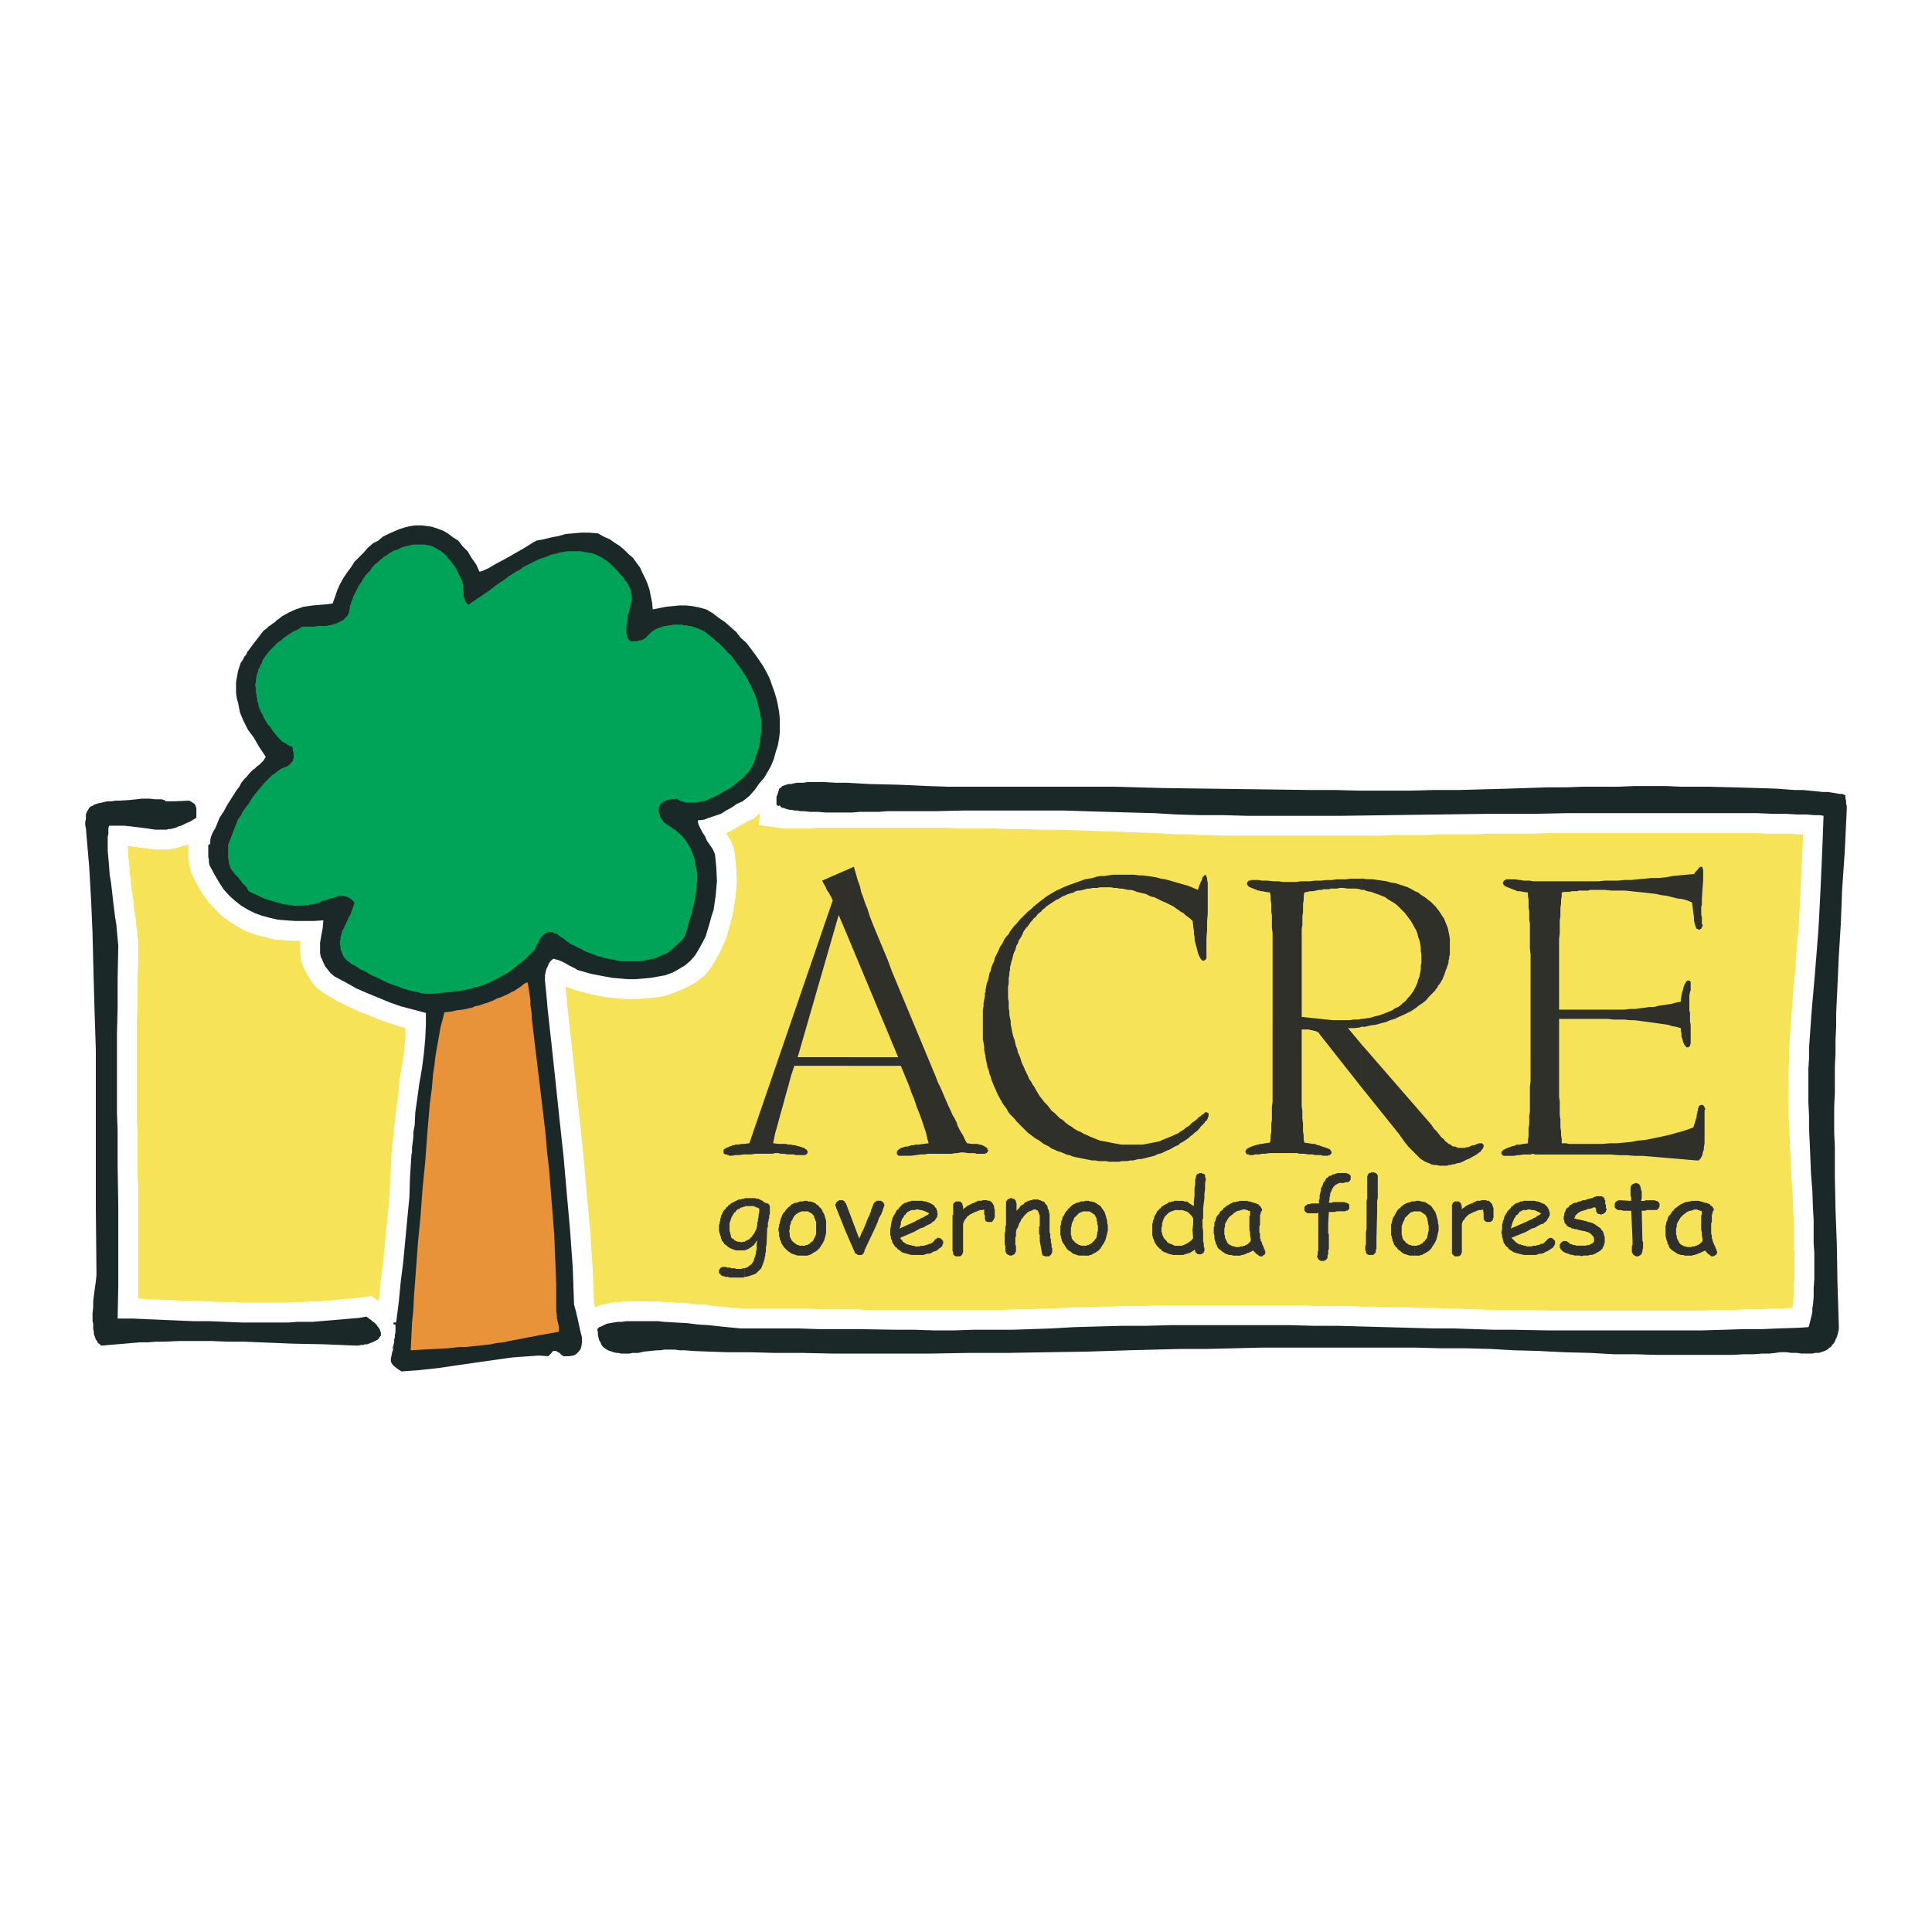
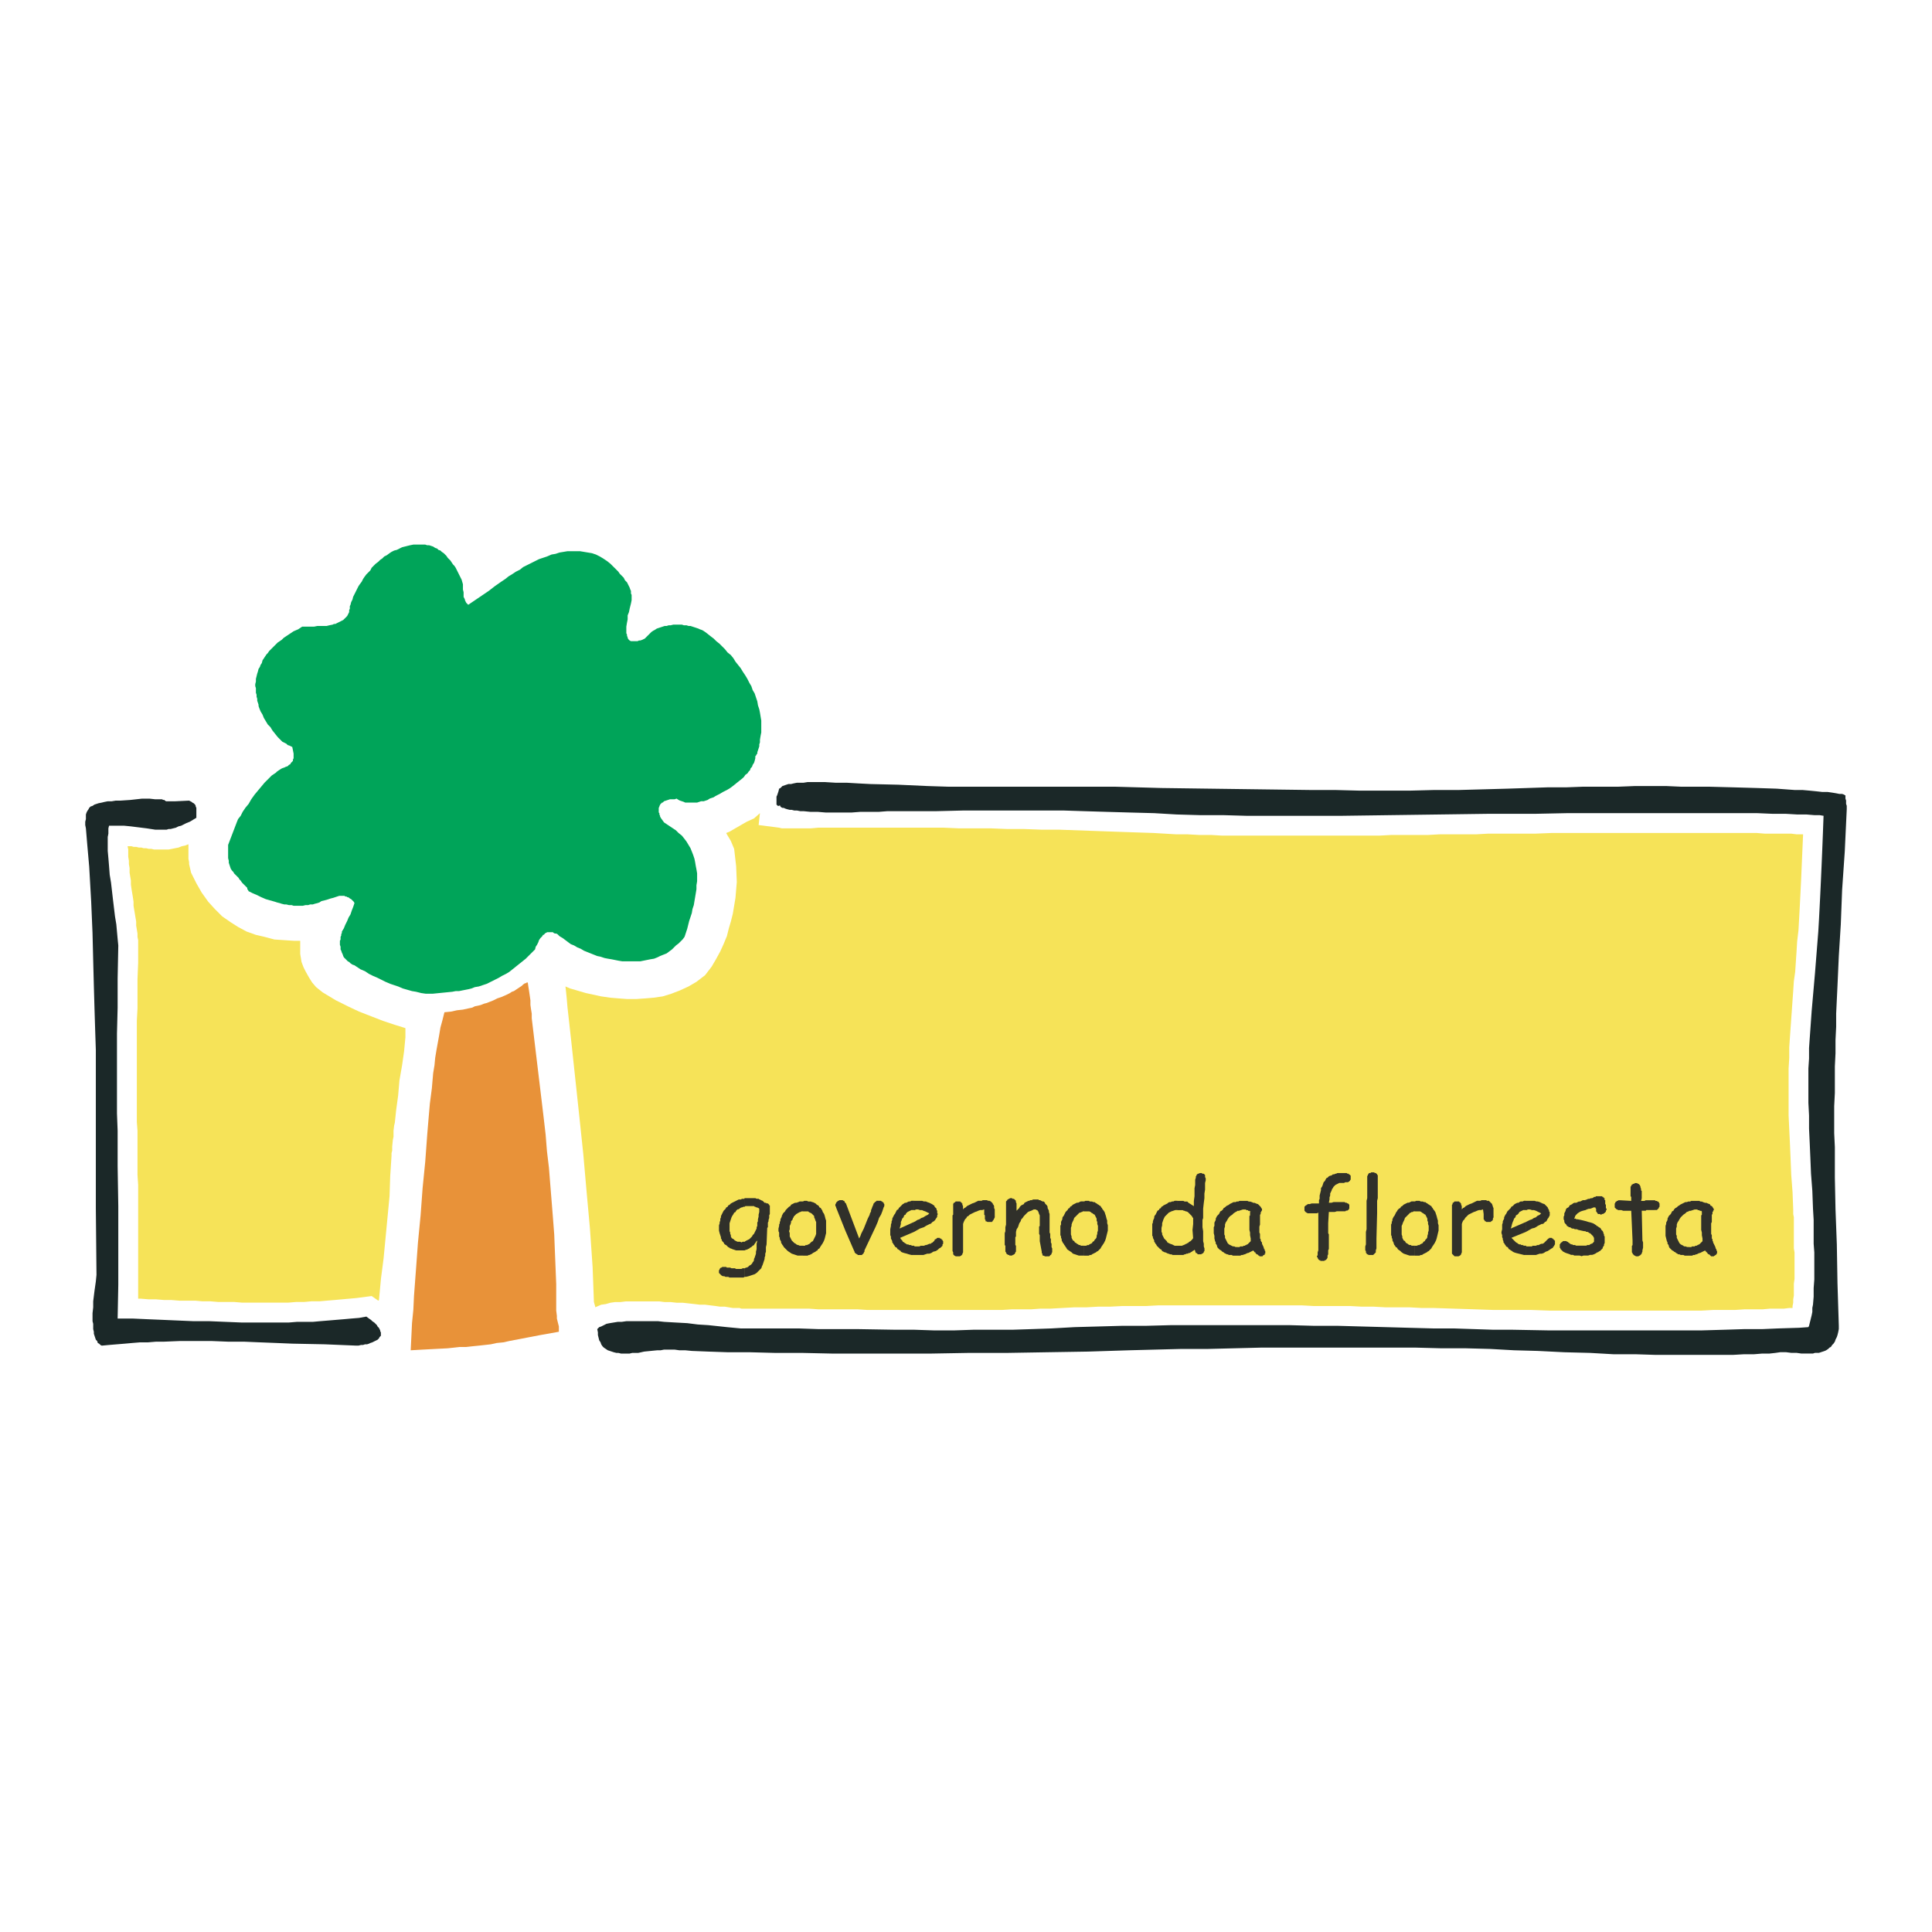
<svg xmlns="http://www.w3.org/2000/svg" version="1.0" id="Layer_1" x="0px" y="0px" width="192.756px" height="192.756px" viewBox="0 0 192.756 192.756" enable-background="new 0 0 192.756 192.756" xml:space="preserve">
  <g>
    <polygon fill-rule="evenodd" clip-rule="evenodd" fill="#FFFFFF" points="0,0 192.756,0 192.756,192.756 0,192.756 0,0  " />
    <path fill-rule="evenodd" clip-rule="evenodd" fill="#F6E358" d="M18.8,84.23v1.452l0.066,0.331v0.198l0.198,0.858l0.528,1.056   l0.528,0.924l0.66,0.924l0.661,0.726l0.726,0.726l0.857,0.594l0.726,0.461l0.858,0.462l0.924,0.33l0.858,0.198l0.99,0.264   l0.99,0.066l0.989,0.065h0.594v1.32l0.131,0.792l0.199,0.528l0.198,0.396l0.33,0.594l0.33,0.528l0.396,0.462l0.66,0.527l1.32,0.793   l1.188,0.594l1.123,0.527l1.188,0.463l1.188,0.461l1.188,0.396l1.056,0.33v0.924l-0.132,1.386l-0.198,1.387l-0.265,1.518   l-0.131,1.518l-0.198,1.452l-0.132,1.254l-0.066,0.264l-0.065,0.528v0.594l-0.067,0.33l-0.065,0.66v0.396l-0.066,0.264v0.265   l-0.132,2.046l-0.066,1.979l-0.594,6.204l-0.264,2.046l-0.198,2.112l-0.066,0.065l-0.659-0.462l-1.519,0.198l-0.726,0.066   l-0.726,0.065l-0.726,0.066l-0.792,0.065l-0.726,0.065h-0.792l-0.726,0.066h-0.792l-0.792,0.065h-0.726h-0.792h-0.792h-0.792   h-0.792h-0.727l-0.792-0.065h-0.792H21.77l-0.792-0.066h-0.792l-0.726-0.065h-0.792h-0.792l-0.792-0.065h-0.726l-0.792-0.066H14.84   l-0.792-0.065h-0.264v-1.387v-1.518v-1.452v-1.32v-1.254v-1.188v-1.122v-1.056v-1.056l-0.066-0.99v-0.924v-0.858v-0.924v-0.858   v-0.857l-0.066-0.858v-0.857v-0.858v-0.924v-0.924v-0.924v-0.99v-1.056v-1.122v-1.188v-1.255l0.066-1.253v-1.452v-1.452l0.066-1.65   v-1.781V93.8l-0.066-0.331v-0.33l-0.066-0.396l-0.066-0.396v-0.396l-0.065-0.396l-0.066-0.396l-0.066-0.396l-0.066-0.396v-0.396   l-0.066-0.462l-0.066-0.396l-0.066-0.396l-0.065-0.462V87.86l-0.066-0.396l-0.066-0.396v-0.462L12.86,86.21v-0.33l-0.066-0.396   v-0.33v-0.396l-0.066-0.33h0.132h0.264l0.199,0.066h0.263l0.264,0.066h0.264l0.198,0.066h0.263l0.265,0.065h0.264l0.264,0.066   h0.264h0.264h0.331h0.264h0.33l0.33-0.066l0.33-0.065l0.33-0.066l0.33-0.132l0.33-0.066L18.8,84.23L18.8,84.23z M59.387,130.428   v-0.066l-0.132-0.462l-0.131-3.498l-0.265-3.827l-0.33-3.63l-0.33-3.762l-0.396-3.762l-0.396-3.696l-0.396-3.695l-0.396-3.564   l-0.066-0.792l-0.066-0.66l-0.066-0.594l0.463,0.198l1.583,0.462l1.518,0.33l0.924,0.132l0.792,0.066l0.858,0.065h0.924   l0.924-0.065l0.792-0.066l0.924-0.132l0.857-0.264l0.858-0.33l0.858-0.396l0.792-0.462l0.858-0.659l0.66-0.858l0.462-0.792   l0.396-0.726l0.33-0.726l0.33-0.792l0.198-0.792l0.197-0.66l0.199-0.792l0.264-1.583l0.132-1.584l-0.066-1.584l-0.198-1.716   L72.916,83.9l-0.396-0.66l-0.066-0.132l0.33-0.132l1.254-0.726l0.461-0.265l0.726-0.33l0.594-0.528l-0.132,1.188l2.046,0.264   l0.264,0.066h0.33h0.33h0.461h0.528h0.594h0.66l0.726-0.066h0.792h0.924h0.99h0.99h1.122h1.122h1.253h1.188h1.32h1.386h1.452   l1.519,0.066h1.583h1.583l1.65,0.066h1.649l1.782,0.066h1.716l1.848,0.066l1.848,0.066l1.849,0.066l1.913,0.066l1.98,0.066   l1.122,0.066l1.121,0.066h1.122l1.188,0.066h1.188l1.122,0.066h1.188h1.188h1.188h1.188h1.188h1.254h1.188h1.188h1.254h1.188h1.254   h1.188h1.188l1.255-0.066h1.188h1.254h1.188l1.188-0.066h1.254h1.188h1.188l1.188-0.066h1.188h1.188h1.188h1.122l1.649-0.066h1.584   h1.519h1.451h1.452h1.386h1.386h1.255h1.253h1.254h1.122h1.122h1.056h1.056h0.925h0.924h0.924h0.792l0.792,0.066h0.726h0.66h0.66   h0.594l0.528,0.066h0.462h0.198l-0.066,1.518l-0.066,1.519l-0.065,1.518l-0.065,1.32l-0.067,1.32l-0.065,1.188l-0.066,1.188   l-0.132,1.122l-0.065,1.056l-0.066,0.99l-0.066,0.99l-0.132,0.924l-0.065,0.99l-0.066,0.924l-0.065,0.924l-0.066,0.924   l-0.066,0.924l-0.065,0.924l-0.066,0.989v1.057l-0.065,1.056v1.057v1.188v1.188v1.253l0.065,1.387l0.066,1.386l0.065,1.518   l0.066,1.65l0.132,1.716l0.066,1.716v0.197v0.265l0.065,0.33v0.33v0.33v0.396v0.727v0.462v0.396v0.462l0.066,0.396v0.463v0.462   v0.396v0.462v0.462v0.396l-0.066,0.462v0.396v0.396v0.396l-0.065,0.396v0.329l-0.066,0.331v0.197h-0.33l-0.528,0.066h-0.659h-0.726   l-0.727,0.066h-0.857h-0.924l-0.99,0.065h-1.057h-1.121l-1.188,0.066h-1.254h-1.319h-1.387h-1.451h-1.452h-1.519h-1.649h-1.649   h-1.716h-1.717l-1.848-0.066h-1.848h-1.914l-1.914-0.065l-2.046-0.066l-2.045-0.066h-1.188l-1.188-0.065h-1.188h-1.188   l-1.188-0.066h-1.188l-1.188-0.065h-1.188h-1.188h-1.255l-1.188-0.066h-1.188h-1.188h-1.188h-1.188h-1.188h-1.188h-1.188h-1.253   h-1.188h-1.188h-1.188h-1.188l-1.188,0.066h-1.188h-1.188l-1.253,0.065h-1.188l-1.188,0.066h-1.188l-1.188,0.065l-1.188,0.066   h-0.99l-0.925,0.066h-0.989h-0.924l-0.99,0.065h-0.989h-0.925h-0.99h-0.923h-0.99h-0.99h-0.924h-0.99h-0.99h-0.924h-0.924h-0.923   h-0.99h-0.99l-0.989-0.065h-0.924h-0.99h-0.989h-0.99l-0.924-0.066h-0.99h-0.99H77.8H76.81H75.82h-0.99h-0.858l-0.198-0.066h-0.33   h-0.33l-0.396-0.065l-0.396-0.066H71.86l-0.462-0.065l-0.528-0.066l-0.527-0.066h-0.528l-0.529-0.065l-0.593-0.066l-0.594-0.066   h-0.594l-0.594-0.065h-0.594l-0.528-0.066h-0.594h-0.594h-0.594h-0.528h-0.594h-0.461l-0.528,0.066h-0.528l-0.462,0.065   l-0.461,0.133l-0.462,0.065l-0.461,0.198L59.387,130.428L59.387,130.428z" />
-     <path fill-rule="evenodd" clip-rule="evenodd" fill="#30302A" d="M135.811,108.45v-4.289l6.995,8.052l0.265,0.396l0.264,0.264   l0.265,0.331l0.197,0.263l0.265,0.198l0.131,0.198l0.198,0.132l0.133,0.133l0.198,0.065l0.131,0.132l0.132,0.066h0.199l0.132,0.065   l0.132,0.066h0.198h0.132h0.132h0.132h0.132l0.132-0.066h0.198l0.132-0.065l0.132-0.066l0.198-0.065h0.132l0.132-0.066l0.133-0.065   h0.065l0.132-0.066h0.066h0.065h0.066h0.066h0.065v0.066h0.066v0.065h0.065v0.066v0.065v0.066v0.065l-0.065,0.066v0.066   l-0.066,0.065l-0.065,0.066l-0.066,0.132l-0.066,0.065l-0.197,0.132l-0.265,0.199l-0.264,0.132l-0.33,0.197l-0.33,0.133   l-0.396,0.197l-0.132,0.066l-0.198,0.065h-0.132l-0.198,0.066l-0.198,0.065h-0.132l-0.197,0.066h-0.198l-0.133,0.066h-0.198h-0.197   h-0.132h-0.264l-0.265-0.066h-0.264l-0.265-0.066l-0.264-0.132l-0.197-0.065l-0.265-0.133l-0.198-0.131l-0.132-0.066l-0.132-0.133   l-0.065-0.065l-0.132-0.132l-0.265-0.265l-0.264-0.264l-0.33-0.33l-0.33-0.396l-0.33-0.462l-0.33-0.462L135.811,108.45   L135.811,108.45z M135.811,102.445v-0.792h0.132l0.462-0.066l0.396-0.065l0.396-0.132l0.329-0.066l0.396-0.133l0.33-0.131   l0.329-0.133l0.33-0.132l0.264-0.197l0.331-0.133l0.264-0.197l0.198-0.198l0.264-0.198l0.198-0.264l0.197-0.198l0.198-0.264   l0.198-0.264l0.132-0.265l0.132-0.264l0.133-0.33l0.065-0.264l0.132-0.33l0.066-0.33l0.065-0.33v-0.396l0.066-0.33v-0.396v-0.396   l-0.066-0.396v-0.33l-0.065-0.396l-0.066-0.33l-0.132-0.331l-0.065-0.33l-0.133-0.33l-0.197-0.331l-0.133-0.264l-0.198-0.33   l-0.197-0.264l-0.198-0.264l-0.198-0.264l-0.264-0.264l-0.264-0.264l-0.264-0.264l-0.265-0.198l-0.33-0.198l-0.33-0.198   l-0.264-0.198l-0.33-0.132l-0.33-0.132l-0.396-0.132l-0.33-0.132l-0.396-0.066l-0.329-0.132h-0.265v-1.122h0.132l0.462,0.066h0.528   l0.462,0.066l0.462,0.065l0.462,0.066l0.462,0.132l0.462,0.066l0.396,0.132l0.396,0.132l0.396,0.132l0.396,0.197l0.33,0.198   l0.33,0.132l0.33,0.264l0.33,0.198l0.33,0.264l0.264,0.198l0.265,0.264l0.264,0.264l0.197,0.264l0.198,0.264l0.198,0.331   l0.198,0.264l0.131,0.33l0.133,0.33l0.132,0.33l0.066,0.33l0.065,0.33l0.066,0.396v0.33v0.396v0.461v0.396l-0.066,0.198v0.198   l-0.065,0.198v0.198l-0.066,0.198l-0.066,0.198l-0.065,0.198l-0.066,0.132l-0.066,0.198l-0.065,0.199l-0.065,0.197l-0.066,0.132   l-0.066,0.198l-0.132,0.198l-0.065,0.132l-0.132,0.198l-0.133,0.132l-0.065,0.197l-0.132,0.133l-0.132,0.198l-0.265,0.264   l-0.33,0.33l-0.264,0.33l-0.33,0.264l-0.396,0.264l-0.331,0.265l-0.396,0.264l-0.396,0.198l-0.396,0.197l-0.462,0.198l-0.396,0.198   l-0.462,0.132l-0.461,0.198l-0.528,0.132l-0.462,0.132l-0.528,0.065l-0.527,0.133H135.811L135.811,102.445z M158.184,87.926h0.659   h0.661l0.594-0.066h0.659h0.66l0.66-0.065h0.66l0.66-0.066l0.726-0.066l0.66-0.065h0.726l0.66-0.066l0.726-0.132l0.66-0.066   l0.726-0.066l0.727-0.066l0.198-0.264l0.197-0.198l0.066-0.132l0.065-0.066h0.066l0.066-0.066h0.065h0.066l0.065,0.066v0.066v0.066   l0.066,0.066v0.198V87.2v0.264v0.33l-0.066,0.857l-0.065,0.99v0.33v0.264l-0.066,0.264v0.264v0.198v0.264l0.066,0.33v0.33v0.132   v0.066v0.065v0.066h0.065v0.066v0.066v0.066l-0.065,0.065v0.066l-0.066,0.066v0.066h-0.065l-0.066,0.066h-0.066h-0.065h-0.066   v-0.066h-0.065h-0.066v-0.066h-0.065v-0.066v-0.066l-0.066-0.065v-0.132l-0.066-0.066v-0.131l-0.065-0.199v-0.132v-0.198   l-0.198-1.518l-0.462-0.198l-0.462-0.132l-0.528-0.066l-0.528-0.132l-0.527-0.132l-0.528-0.066l-0.594-0.131l-0.594-0.066   l-0.594-0.066l-0.66-0.066l-0.594-0.066l-0.66-0.066h-0.66h-0.66l-0.659-0.066h-0.727h-0.132h-0.198h-0.198h-0.197l-0.198,0.066   h-0.264h-0.198h-0.198h-0.264l-0.197,0.066h-0.265h-0.265l-0.197,0.066h-0.264h-0.265l-0.264,0.066v0.396l-0.066,0.331v0.396   l-0.065,0.396v0.462v0.396l-0.066,0.396v0.461v0.396v0.462l-0.066,0.529v0.527v0.528v0.528v0.594v0.594v4.29h4.29h0.594h0.528   h0.594h0.528l0.527-0.066h0.528l0.462-0.065l0.528-0.066l0.462-0.066h0.462l0.462-0.132l0.462-0.065l0.463-0.066l0.395-0.066   l0.463-0.132l0.396-0.065v-0.265l0.066-0.33l0.065-0.33l0.133-0.396v-0.132l0.065-0.132l0.066-0.198l0.065-0.065l0.066-0.133   l0.065-0.065l0.066-0.066h0.065h0.066h0.066l0.066,0.066l0.065,0.065v0.066v0.066v0.065v0.066v0.065v0.066v0.065v0.066v0.132v0.066   v0.132l-0.065,0.132l-0.066,0.396v0.396v0.264v0.265v0.264v0.264l0.066,0.265v0.396v0.33v0.065v0.066l0.065,0.33v0.66v1.122v0.066   v0.065l-0.065,0.066v0.065v0.065l-0.066,0.066h-0.066v0.065h-0.066h-0.065h-0.066h-0.065v-0.065l-0.066-0.066l-0.065-0.065   l-0.066-0.132l-0.065-0.132l-0.066-0.132v-0.133l-0.132-0.33v-0.329l-0.066-0.265v-0.264l-0.462-0.132l-0.396-0.066l-0.395-0.132   l-0.463-0.066l-0.462-0.065l-0.462-0.065l-0.462-0.066l-0.528-0.066l-0.462-0.066l-0.528-0.065h-0.462l-0.527-0.066h-0.595h-0.527   l-0.528-0.065h-0.594h-4.29v4.949v0.595v0.594v0.594v0.528v0.528l0.066,0.461v0.528v0.396v0.462l0.066,0.396v0.396v0.396   l0.065,0.396v0.396l0.066,0.396v0.396h0.264h0.198l0.264,0.066h0.198h0.198h0.132h0.198h0.131h0.133h0.132h0.132h0.133h0.132h0.065   h0.132h0.132h0.727h0.726l0.792-0.066h0.726l0.66-0.066l0.727-0.065l0.66-0.132l0.726-0.066l0.66-0.132l0.66-0.133l0.594-0.132   l0.594-0.131l0.66-0.198l0.527-0.133l0.594-0.197l0.528-0.198l0.33-1.056v-0.198l0.066-0.198v-0.132l0.065-0.132v-0.066v-0.132   l0.066-0.065v-0.066v-0.066h0.065v-0.065h0.066l0.066-0.066h0.065h0.066h0.065l0.066,0.066h0.065v0.065l0.066,0.066v0.066v0.065   h0.066v0.066v0.065l-0.066,0.066v0.065v0.066v0.066v0.132v0.264v0.594v0.396v0.396v0.463v0.461v0.396l-0.066,0.396v0.198   l-0.065,0.198l-0.066,0.197v0.133l-0.065,0.132l-0.066,0.132l-0.065,0.132l-0.066,0.066l-0.066,0.066l-0.065,0.065h-0.132h-0.066   l-0.792-0.065l-0.726-0.066l-0.792-0.066l-0.792-0.066l-0.726-0.065l-0.792-0.065l-0.792-0.066h-0.793l-0.726-0.065h-0.792   l-0.792-0.066h-0.792h-0.792h-0.857h-0.792h-0.792h-3.036h-0.33h-0.197l-0.198-0.066h-0.132l-0.132,0.066h-0.198h-0.264h-0.331   l-0.329,0.066h-0.265l-0.264,0.065h-0.198h-0.197h-0.132h-0.066h-0.133h-0.065h-0.066h-0.065h-0.066H150l-0.066-0.065h-0.065   v-0.066l-0.066-0.066v-0.066v-0.065v-0.066l0.066-0.065l0.065-0.066l0.066-0.065l0.132-0.066l0.132-0.065l0.132-0.066l0.198-0.066   l0.198-0.065l0.132-0.066h0.132l0.132-0.065l0.132-0.066h0.265l0.329-0.065l0.528-0.066v-0.33l0.066-0.396v-0.396v-0.396   l0.066-0.396v-0.396v-0.396l0.065-0.462v-0.396v-0.462v-0.528v-0.528v-0.528l0.066-0.593v-0.595v-0.66V96.439v-0.594v-0.594   l-0.066-0.594V94.13v-0.528v-0.528v-0.462V92.15l-0.065-0.396v-0.396v-0.396l-0.066-0.396V90.17v-0.396l-0.066-0.396v-0.33   l-0.462-0.066l-0.33-0.066h-0.264l-0.132-0.066l-0.132-0.066h-0.066l-0.132-0.066l-0.198-0.066l-0.132-0.066l-0.198-0.065   l-0.132-0.066l-0.132-0.066l-0.066-0.066L150,88.256V88.19l-0.066-0.066v-0.066L150,87.992v-0.065l0.065-0.066l0.066-0.065h0.065   l0.066-0.066h0.065h0.066h0.066h0.066h0.065h0.066h0.065h0.066h0.065h0.066h0.132h0.066l0.527,0.066l0.396,0.065h0.329h0.265   l0.33,0.066h0.33h0.33h0.462H158.184L158.184,87.926z M98.325,114.456h0.065l0.066,0.066l0.065,0.066v0.065v0.066h0.066v0.065   v0.066l-0.066,0.065v0.066h-0.065v0.065h-0.066h-0.065v0.066V114.456L98.325,114.456z M135.811,87.662v1.122l-0.132-0.066   l-0.396-0.066h-0.462h-0.396l-0.395-0.066h-0.199h-0.197l-0.198,0.066h-0.198h-0.264h-0.198l-0.197,0.066h-0.264h-0.265   l-0.198,0.066h-0.264l-0.264,0.066l-0.33,0.066h-0.265l-0.329,0.066l-0.265,0.066l-0.066,0.396v0.396l-0.065,0.33v0.462v0.396   l-0.066,0.396v0.396v0.461l-0.065,0.396v0.462v0.529v0.527v0.528v0.528v0.594v0.594v5.016l3.102,0.33h0.132h0.066h0.065h0.066   h0.066h0.065h0.066h0.065h0.528h0.528l0.461-0.066h0.463l0.264-0.065v0.792l-0.132,0.065l-0.595,0.066h-0.594l1.32,1.584v4.289   l-4.158-5.279l-0.065-0.132l-0.132-0.066l-0.066-0.065h-0.065l-0.133-0.066h-0.132l-0.132-0.065h-0.132l-0.198-0.066h-0.264h-0.265   h-0.197v3.828v0.66v0.594v0.527v0.528v0.528v0.527v0.462l0.065,0.462v0.396v0.396l0.066,0.461v0.396v0.396l0.065,0.396v0.396   l0.066,0.33l0.462,0.066l0.33,0.066h0.264l0.133,0.065l0.132,0.066h0.132l0.132,0.065l0.198,0.066l0.198,0.065l0.198,0.066   l0.197,0.066l0.132,0.065l0.066,0.066l0.065,0.065v0.066h0.066v0.065v0.066v0.065v0.066h-0.066v0.066h-0.065v0.066h-0.066h-0.065   l-0.066,0.065h-0.065h-0.066h-0.065h-0.067h-0.131h-0.132l-0.198-0.065h-0.265h-0.264l-0.33-0.066h-0.396l-0.396-0.066h-0.264   h-0.265l-0.132-0.066h-0.197h-0.198h-0.33h-0.33h-0.33h-0.198h-0.197h-0.133h-0.132h-0.197h-0.265h-0.33l-0.396,0.066h-0.33   l-0.264,0.066h-0.265h-0.197l-0.132,0.066h-0.066h-0.065h-0.133h-0.066h-0.065l-0.065-0.066h-0.066h-0.066h-0.065v-0.066h-0.066   v-0.066l-0.065-0.065v-0.066v-0.065v-0.066h0.065v-0.065l0.066-0.066l0.065-0.065l0.133-0.066l0.131-0.066l0.132-0.065l0.199-0.066   l0.197-0.065h0.066l0.132-0.066h0.132l0.132-0.065h0.198l0.33-0.066l0.462-0.066l0.066-0.33v-0.396l0.065-0.33v-0.396v-0.396   l0.065-0.396v-0.463v-0.396v-0.462l0.066-0.462v-0.527v-0.528v-0.528v-0.594v-0.594v-0.66V96.439v-0.594v-0.594v-0.594V94.13   v-0.528v-0.528l-0.066-0.462V92.15v-0.396v-0.396l-0.065-0.396v-0.396V90.17l-0.065-0.396v-0.396l-0.066-0.33l-0.462-0.066   l-0.265-0.066h-0.197l-0.132-0.066h-0.132h-0.066l-0.066-0.066l-0.197-0.066l-0.132-0.066l-0.199-0.066l-0.132-0.065l-0.131-0.066   l-0.066-0.066l-0.066-0.066v-0.066l-0.065-0.065v-0.066l0.065-0.066v-0.066l0.066-0.065l0.066-0.066h0.065h0.065l0.066-0.065h0.065   h0.067h0.065h0.066h0.132h0.33l0.461,0.065h0.529l0.526,0.066h0.528l0.463,0.065h0.396h0.265h0.329h0.33l0.396-0.065h0.462h0.462   l0.527-0.066h0.595l0.528-0.065h0.593l0.463-0.066h0.461h0.463l0.396-0.066h0.396h0.33H135.811L135.811,87.662z M98.325,105.349   v0.132l0.065,0.33l0.066,0.33l0.065,0.33l0.132,0.33l0.066,0.33l0.132,0.33l0.066,0.264l0.132,0.33l0.132,0.33l0.132,0.264   l0.133,0.33l0.132,0.264l0.132,0.265l0.197,0.33l0.133,0.264l0.197,0.264l0.198,0.265l0.133,0.264l0.197,0.264l0.198,0.198   l0.264,0.265l0.197,0.263l0.199,0.198l0.264,0.265l0.197,0.197l0.265,0.265l0.198,0.198l0.264,0.198l0.265,0.197l0.264,0.198   l0.263,0.132l0.265,0.198l0.265,0.198l0.264,0.132l0.264,0.132l0.265,0.198l0.33,0.132l0.264,0.132l0.264,0.065l0.33,0.132   l0.265,0.133l0.329,0.066l0.33,0.132l0.264,0.065l0.33,0.065l0.33,0.066l0.33,0.066l0.33,0.066l0.33,0.065h0.33l0.33,0.065h0.396   h0.33l0.33,0.066h0.396h0.265h0.33l0.264-0.066h0.265h0.264l0.33-0.065h0.264l0.264-0.065l0.264-0.066h0.265l0.264-0.066   l0.265-0.066l0.264-0.065l0.264-0.065l0.265-0.066l0.264-0.132l0.198-0.066l0.264-0.066l0.264-0.132l0.264-0.132l0.198-0.065   l0.264-0.132l0.198-0.133l0.264-0.132l0.198-0.065l0.198-0.198l0.264-0.132l0.198-0.132l0.198-0.133l0.197-0.132l0.198-0.198   l0.198-0.131l0.198-0.198l0.197-0.133l0.132-0.132l0.133-0.132l0.132-0.198l0.132-0.132l0.132-0.132l0.133-0.132l0.065-0.133   l0.132-0.065l0.066-0.132l0.065-0.132v-0.066l0.066-0.065v-0.066v-0.066v-0.065v-0.066v-0.065v-0.066h-0.066h-0.065v-0.065h-0.066   h-0.065h-0.066l-0.065,0.065l-0.066,0.066l-0.066,0.065l-0.132,0.066l-0.132,0.132l-0.132,0.066l-0.198,0.198l-0.132,0.132   l-0.198,0.131l-0.197,0.133l-0.133,0.132l-0.198,0.198l-0.132,0.065l-0.197,0.132l-0.132,0.133l-0.33,0.197l-0.265,0.199   l-0.33,0.132l-0.264,0.131l-0.33,0.132l-0.33,0.133l-0.329,0.132l-0.265,0.132l-0.33,0.066l-0.33,0.065l-0.33,0.066l-0.329,0.066   l-0.396,0.065h-0.33h-0.33h-0.396h-0.33h-0.396h-0.331l-0.329-0.065l-0.396-0.066l-0.33-0.066l-0.33-0.065l-0.329-0.066   l-0.396-0.065l-0.33-0.133l-0.33-0.132l-0.33-0.132l-0.264-0.132l-0.33-0.132l-0.33-0.198l-0.33-0.132l-0.33-0.198l-0.264-0.198   l-0.33-0.197l-0.264-0.198l-0.265-0.264l-0.329-0.198l-0.265-0.265l-0.264-0.264l-0.264-0.198l-0.198-0.264l-0.265-0.33   l-0.263-0.264L104,109.704l-0.264-0.329l-0.198-0.33l-0.197-0.33l-0.132-0.265l-0.199-0.264l-0.132-0.264l-0.197-0.264l-0.132-0.33   l-0.132-0.265l-0.133-0.264l-0.132-0.33l-0.132-0.264l-0.132-0.33l-0.066-0.264l-0.132-0.33l-0.132-0.265l-0.066-0.329   l-0.132-0.331l-0.065-0.263l-0.066-0.331l-0.132-0.33l-0.066-0.264l-0.065-0.33l-0.066-0.33l-0.066-0.33v-0.33l-0.065-0.264   l-0.066-0.33v-0.33l-0.065-0.329v-0.33v-0.33l-0.065-0.33v-0.33v-0.265v-0.329v-0.265l0.065-0.264v-0.33v-0.264l0.065-0.264v-0.265   l0.066-0.264v-0.264l0.065-0.264l0.066-0.264l0.066-0.198l0.065-0.264l0.066-0.264l0.066-0.198l0.132-0.264l0.065-0.264   l0.065-0.198l0.133-0.198l0.066-0.264l0.132-0.197l0.132-0.199l0.132-0.264l0.065-0.198l0.133-0.198l0.132-0.198l0.198-0.198   l0.132-0.198l0.132-0.198l0.197-0.198l0.133-0.198l0.198-0.132l0.132-0.198l0.197-0.198l0.198-0.132L104,90.764l0.199-0.131   l0.197-0.198l0.197-0.132l0.199-0.132l0.197-0.132l0.198-0.132l0.198-0.132l0.197-0.066l0.198-0.132l0.198-0.132l0.197-0.066   l0.265-0.132l0.198-0.065l0.197-0.066l0.265-0.066l0.197-0.132l0.265-0.066h0.197l0.265-0.066l0.264-0.066l0.198-0.066h0.264   l0.265-0.066h0.264h0.197l0.265-0.065h0.264h0.265h0.33h0.264l0.264,0.065h0.264l0.331,0.066h0.263l0.265,0.066l0.33,0.066h0.264   l0.264,0.066l0.33,0.132l0.265,0.066l0.264,0.066l0.33,0.066l0.264,0.131l0.265,0.132l0.33,0.066l0.264,0.132l0.264,0.132   l0.265,0.132l0.329,0.132l0.265,0.132l0.264,0.132l0.264,0.132l0.264,0.198l0.198,0.131l0.265,0.198l0.264,0.132l0.198,0.198   l0.264,0.198l0.264,0.198l0.198,0.198l0.066,0.594l0.065,0.396v0.33l0.066,0.264v0.264l0.066,0.33l0.131,0.462l0.132,0.528   l0.067,0.198l0.065,0.132l0.066,0.132l0.065,0.132l0.066,0.066l0.065,0.066l0.066,0.066h0.065h0.066h0.066v-0.066h0.065   l0.066-0.066v-0.066h0.065v-0.066v-0.066V95.45v-0.066v-0.066v-0.066v-0.066V95.12v-0.066v-0.66v-0.792l0.066-0.792v-0.858   l0.065-0.792v-0.858v-0.726V88.85v-0.264v-0.33v-0.198l-0.065-0.264v-0.198l-0.066-0.132v-0.066l-0.065-0.066l-0.066-0.066   l-0.065,0.066l-0.066,0.066l-0.132,0.132l-0.066,0.264l-0.132,0.264l-0.132,0.33l-0.133,0.396l-0.461-0.198l-0.463-0.198   l-0.461-0.132l-0.462-0.132l-0.463-0.132l-0.462-0.132l-0.462-0.131l-0.461-0.066l-0.463-0.132l-0.396-0.066l-0.462-0.066   l-0.462-0.066h-0.396l-0.462-0.066h-0.462h-0.396h-0.463h-0.396h-0.396l-0.461,0.066l-0.396,0.066h-0.396l-0.396,0.066   l-0.396,0.132l-0.396,0.065l-0.396,0.066l-0.329,0.131l-0.396,0.132l-0.33,0.132l-0.396,0.132l-0.33,0.132l-0.33,0.132   l-0.396,0.197l-0.33,0.132l-0.331,0.198l-0.329,0.198l-0.33,0.198l-0.33,0.264l-0.264,0.198l-0.33,0.264l-0.33,0.264l-0.265,0.264   l-0.329,0.264l-0.265,0.264l-0.264,0.264l-0.33,0.331l-0.265,0.33l-0.263,0.264l-0.198,0.264l-0.198,0.264l-0.132,0.264   l-0.198,0.198l-0.198,0.265l-0.132,0.263l-0.132,0.264l-0.198,0.264l-0.132,0.33l-0.132,0.264l-0.132,0.264l-0.133,0.264   l-0.065,0.33l-0.132,0.264l-0.132,0.33l-0.066,0.33L98.721,97.1l-0.066,0.33l-0.065,0.33l-0.132,0.33l-0.066,0.329l-0.065,0.331   v0.197V105.349L98.325,105.349z M84.598,86.738l0.594-0.264l0.132,0.462l0.132,0.462l0.132,0.461l0.198,0.528l0.132,0.594   l0.198,0.528l0.197,0.594l0.265,0.66l0.197,0.66l0.264,0.661l0.264,0.659l0.33,0.792l0.33,0.792l0.331,0.792l0.33,0.792l0.33,0.923   l4.422,10.626l0.198,0.527l0.264,0.528l0.197,0.462l0.199,0.463l0.198,0.461l0.198,0.462l0.198,0.396l0.198,0.462l0.198,0.33   l0.198,0.396l0.132,0.396l0.198,0.396l0.198,0.331l0.198,0.329l0.132,0.33l0.198,0.33l0.461,0.066h0.264h0.198h0.066h0.066   l0.132,0.065h0.132l0.198,0.066l0.132,0.065l0.132,0.066l0.066,0.065v0.66h-0.066h-0.066h-0.065h-0.132h-0.066h-0.065h-0.066H97.73   h-0.065h-0.132h-0.132l-0.132-0.066h-0.132h-0.528l-0.462-0.065h-0.33l-0.264,0.065h-0.264l-0.33,0.066h-0.331h-0.527h-0.462   h-0.396h-0.33h-0.331l-0.33,0.066h-0.396l-0.461,0.066l-0.528,0.065h-0.132h-0.198h-0.132h-0.066h-0.132h-0.066h-0.066H90.01   h-0.066h-0.065h-0.066h-0.066h-0.066h-0.065v-0.065h-0.066v-0.066h-0.066v-0.066v-0.066v-0.065v-0.066v-0.065h0.066v-0.066   l0.066-0.065h0.065v-0.066l0.132-0.065l0.132-0.066l0.198-0.066l0.198-0.065h0.198l0.198-0.066l0.198-0.065h0.197l0.199-0.066h0.33   l0.462-0.065l0.528-0.066l-0.132-0.462l-0.132-0.594l-0.198-0.595l-0.198-0.594l-0.264-0.726l-0.264-0.66l-0.264-0.792l-0.33-0.792   v-0.066v-0.065h-0.066v-0.066v-0.065l-0.923-2.244h-5.28v-0.858h5.016L84.598,93.47V86.738L84.598,86.738z M98.325,98.947   l-0.066,0.132v0.33l-0.066,0.33l-0.065,0.33v0.33l-0.066,0.33v0.396v0.33v0.396v0.33v0.396v0.396v0.33v0.396l0.066,0.33   l0.065,0.396v0.33l0.066,0.33l0.066,0.264V98.947L98.325,98.947z M79.252,106.339l-0.33,0.99l-0.264,0.989l-0.264,0.924   l-0.264,0.99l-0.264,0.924l-0.264,0.99l-0.264,0.925l-0.198,0.989l0.528,0.066h0.396h0.33l0.264,0.065h0.264l0.197,0.066h0.199   l0.198,0.065l0.264,0.066l0.198,0.065l0.198,0.066l0.131,0.066l0.066,0.065h0.066v0.066h0.066v0.065l0.065,0.066v0.065v0.066v0.065   l-0.065,0.066l-0.066,0.066h-0.066v0.066h-0.066h-0.065h-0.066H80.11h-0.066h-0.066h-0.132H79.78h-0.198h-0.198l-0.197-0.066   h-0.331h-0.264l-0.396-0.066h-0.33l-0.198-0.066H77.47h-0.198l-0.132,0.066h-0.198h-0.198H76.48h-0.396h-0.33h-0.396l-0.396,0.066   h-0.396H74.17l-0.396,0.066h-0.396l-0.331,0.065h-0.198h-0.132v-0.065h0.066h-0.132h-0.066l-0.066-0.066h-0.066h-0.066h-0.066   l-0.065-0.066l-0.066-0.066v-0.065v-0.066v-0.065v-0.066v-0.065l0.066-0.066l0.132-0.065l0.066-0.066l0.198-0.066l0.132-0.065   l0.198-0.066l0.132-0.065h0.132l0.132-0.066h0.132h0.198l0.264-0.065h0.33l0.462-0.066L83.08,89.84l-0.066-0.132l-0.065-0.198   l-0.132-0.198l-0.133-0.264l-0.197-0.264l-0.132-0.33l-0.198-0.331l-0.132-0.264l2.574-1.122v6.731l-0.923-2.178l-4.092,14.188   h5.016v0.858H79.252L79.252,106.339z" />
    <path fill-rule="evenodd" clip-rule="evenodd" fill="#30302A" d="M168.545,125.279v-0.857h0.066h0.132l0.065-0.065h0.132h0.132   l0.066-0.066h0.132l0.066-0.066h0.065l0.066-0.065h0.065l0.066-0.066l0.066-0.066l0.065-0.065l0.066-0.066l0.065-0.065v-0.265   l-0.065-0.329v-0.265l-0.066-0.264v-0.265v-0.197v-0.198v-0.198v-0.065v-0.066v-0.065v-0.066v-0.065v-0.066v-0.066v-0.065v-0.066   l0.066-0.065v-0.066v-0.066v-0.066v-0.065v-0.066l-0.066-0.065h-0.065h-0.066l-0.066-0.065h-0.065h-0.066l-0.065-0.066h-0.066   h-0.198l-0.198,0.066l-0.197,0.065h-0.132v-0.924h0.066l0.132-0.066h0.131h0.133h0.198h0.132h0.065h0.132l0.133,0.066h0.132   l0.132,0.065l0.198,0.066h0.132l0.132,0.066l0.197,0.065l0.066,0.132l0.133,0.066l0.065,0.066l0.066,0.132l0.065,0.066v0.065v0.066   l-0.065,0.065v0.065l-0.066,0.066v0.065v0.066v0.066l-0.065,0.066v0.065v0.132v0.066v0.132v0.066v0.132v0.132l-0.066,0.132v0.133   v0.197v0.132v0.198v0.132v0.132v0.132l0.066,0.133v0.132v0.065v0.132l0.065,0.066v0.066v0.065l0.066,0.132v0.066l0.065,0.132   l0.065,0.132l0.066,0.133l0.066,0.197v0.065h0.066v0.066v0.066l0.065,0.066v0.065v0.065v0.066v0.066h-0.065v0.065l-0.066,0.066   h-0.066v0.065h-0.066l-0.065,0.066h-0.065h-0.066h-0.065h-0.066l-0.066-0.066l-0.066-0.065l-0.065-0.066h-0.066l-0.065-0.065   l-0.066-0.066v-0.066h-0.065l-0.066-0.065v-0.065h-0.065v-0.066l-0.133,0.066l-0.132,0.065l-0.132,0.065l-0.132,0.066h-0.066   l-0.132,0.066l-0.132,0.065h-0.065l-0.133,0.066h-0.065h-0.066l-0.132,0.065h-0.065h-0.066h-0.065H168.545L168.545,125.279z    M168.545,119.868v0.924l-0.066,0.065l-0.198,0.066l-0.132,0.132l-0.197,0.133l-0.133,0.132l-0.132,0.132l-0.132,0.198   l-0.066,0.132l-0.132,0.197l-0.065,0.199v0.197l-0.066,0.198v0.198v0.197v0.198l0.066,0.132v0.198l0.065,0.132l0.065,0.132   l0.066,0.132l0.066,0.132l0.066,0.066l0.065,0.066l0.132,0.065l0.133,0.066l0.065,0.066h0.132l0.198,0.065h0.132h0.066v0.857   h-0.133h-0.197h-0.132l-0.132-0.065h-0.133h-0.132l-0.132-0.066h-0.133l-0.065-0.065l-0.132-0.066l-0.065-0.066l-0.132-0.065   l-0.066-0.065l-0.133-0.066l-0.065-0.066l-0.066-0.066l-0.065-0.065l-0.066-0.066l-0.065-0.131v-0.066l-0.065-0.132l-0.066-0.066   v-0.132l-0.066-0.132l-0.066-0.265l-0.065-0.264v-0.264v-0.33v-0.132v-0.133v-0.132l0.065-0.197v-0.133l0.066-0.132l0.066-0.132   v-0.132l0.066-0.132l0.065-0.132l0.065-0.066l0.132-0.132l0.066-0.133l0.065-0.132l0.133-0.065l0.066-0.132l0.132-0.132   l0.132-0.066l0.131-0.132l0.133-0.066l0.066-0.065l0.132-0.066l0.132-0.065l0.132-0.066l0.132-0.066h0.132l0.198-0.065H168.545   L168.545,119.868z M152.244,125.214v-0.924l0.065,0.066h0.132h0.198h0.066h0.132l0.065-0.066h0.132h0.066h0.132l0.132-0.066h0.132   l0.133-0.065l0.132-0.066h0.132l0.132-0.066l0.066-0.065l0.065-0.066l0.066-0.065l0.066-0.066l0.065-0.065l0.066-0.066l0.065-0.066   h0.065v-0.065h0.066h0.066h0.066h0.065l0.066,0.065h0.065v0.066h0.066v0.066h0.065v0.065h0.066v0.066v0.065v0.066v0.065v0.066   v0.066l-0.066,0.065v0.066l-0.065,0.066l-0.066,0.065v0.065l-0.132,0.066l-0.198,0.132l-0.197,0.133l-0.198,0.065l-0.198,0.132   l-0.198,0.066h-0.197l-0.198,0.065l-0.198,0.066h-0.198h-0.197h-0.198h-0.33H152.244L152.244,125.214z M152.244,122.904v-0.99   l0.131-0.066l0.265-0.132l0.198-0.065l0.197-0.132l0.198-0.066l0.132-0.132l0.132-0.066l0.133-0.065l0.132-0.133l-0.132-0.066   l-0.133-0.065l-0.132-0.066l-0.132-0.065l-0.198-0.065h-0.197l-0.198-0.066h-0.198l-0.132,0.066h-0.065v-0.925h0.065h0.132h0.265   h0.197h0.198l0.198,0.066h0.132l0.198,0.065l0.132,0.066l0.132,0.066l0.198,0.065l0.132,0.132l0.066,0.066l0.065,0.066l0.066,0.065   v0.066l0.065,0.066v0.065l0.065,0.066v0.065v0.065l0.066,0.066v0.132v0.066v0.132l-0.066,0.132l-0.065,0.133l-0.065,0.065   l-0.066,0.132l-0.065,0.132l-0.133,0.066l-0.132,0.132l-0.066,0.066h-0.132l-0.132,0.066l-0.132,0.065l-0.132,0.065l-0.198,0.132   l-0.132,0.066l-0.264,0.066L152.244,122.904L152.244,122.904z M159.768,121.188h-0.066l-0.065-0.066h-0.066h-0.065h-0.066   l-0.066-0.066v-0.066h-0.066v-0.065l-0.065-0.066v-0.065v-0.065v-0.132l-0.066-0.066v-0.066h-0.065h-0.132l-0.133,0.066   l-0.197,0.066h-0.132l-0.198,0.065l-0.132,0.066l-0.264,0.065l-0.199,0.065l-0.131,0.066l-0.199,0.132l-0.064,0.066l-0.066,0.066   l-0.066,0.065v0.066h-0.066v0.065v0.066l-0.065,0.066v0.065h0.065h0.066l0.066,0.066h0.066h0.064l0.33,0.065l0.265,0.066   l0.264,0.065l0.198,0.066l0.264,0.065l0.198,0.066l0.132,0.066l0.198,0.132l0.065,0.065l0.133,0.066l0.066,0.065l0.132,0.066   l0.065,0.066l0.066,0.132l0.065,0.066l0.065,0.065l0.066,0.132v0.066l0.066,0.132v0.132l0.066,0.066v0.132v0.132v0.132v0.066v0.132   v0.065l-0.066,0.133v0.065v0.066l-0.066,0.066l-0.066,0.131v0.066l-0.065,0.065l-0.065,0.066l-0.066,0.066l-0.065,0.066   l-0.132,0.065l-0.066,0.065h-0.066l-0.198,0.133l-0.132,0.065l-0.198,0.066h-0.197l-0.198,0.065h-0.198h-0.264l-0.198,0.066   l-0.197-0.066h-0.199h-0.131h-0.198l-0.132-0.065h-0.198l-0.132-0.066l-0.198-0.065l-0.198-0.066l-0.132-0.066l-0.132-0.065   l-0.132-0.132l-0.066-0.066l-0.065-0.066v-0.065l-0.066-0.066v-0.065v-0.065v-0.066v-0.066v-0.065l0.066-0.066v-0.066h0.065v-0.065   h0.066l0.066-0.066l0.065-0.065h0.066h0.065h0.066h0.065h0.066l0.066,0.065h0.065l0.066,0.066l0.065,0.065h0.066v0.066h0.065   l0.066,0.066h0.065h0.066l0.066,0.065h0.132h0.065l0.133,0.066h0.066h0.064h0.066h0.133h0.065h0.065h0.066h0.065h0.133h0.066h0.132   h0.065l0.132-0.066h0.066h0.132l0.066-0.065l0.132-0.066h0.065l0.066-0.066l0.066-0.065l0.065-0.066v-0.065v-0.066v-0.132v-0.066   v-0.065l-0.065-0.066v-0.065l-0.066-0.066l-0.066-0.065l-0.065-0.066l-0.066-0.066l-0.065-0.065h-0.066l-0.065-0.066l-0.133-0.065   h-0.132l-0.065-0.066h-0.132l-0.595-0.132l-0.131-0.066h-0.199l-0.132-0.065h-0.132l-0.132-0.066l-0.066-0.066h-0.132l-0.065-0.065   l-0.132-0.066l-0.066-0.131l-0.066-0.066l-0.065-0.066l-0.066-0.132v-0.132l-0.065-0.132v-0.132v-0.133l0.065-0.132v-0.132v-0.066   l0.066-0.132l0.065-0.132v-0.065l0.066-0.132l0.066-0.066l0.132-0.066l0.065-0.065l0.066-0.133l0.132-0.065l0.132-0.066   l0.066-0.065l0.132-0.066h0.132h0.066l0.131-0.066l0.133-0.065h0.132l0.132-0.066l0.133-0.065h0.197l0.198-0.066l0.132-0.065h0.132   l0.132-0.066h0.132l0.133-0.066l0.065-0.065h0.066h0.065l0.066-0.066h0.065h0.066h0.066h0.066h0.065h0.066h0.065h0.066h0.065   l0.065,0.066h0.066v0.065h0.066v0.066h0.066v0.066v0.065v0.066h0.065v0.065v0.066v0.065V120v0.066v0.065l0.066,0.066v0.132v0.066   v0.065v0.066l0.065,0.066v0.065v0.066l-0.065,0.065v0.065v0.066h-0.066v0.065h-0.065v0.066h-0.066l-0.066,0.066h-0.066h-0.065   L159.768,121.188L159.768,121.188z M165.047,120.727h-0.065h-0.066h-0.065h-0.066h-0.066h-0.065h-0.066h-0.066h-0.065h-0.066   h-0.132l-0.066,0.065h-0.132h-0.132h-0.132l0.066,2.97l0.065,0.198v0.264v0.264l-0.065,0.265v0.066v0.065l-0.066,0.132v0.066   l-0.066,0.065l-0.066,0.066l-0.065,0.065h-0.065l-0.066,0.066h-0.065h-0.066h-0.066h-0.065l-0.066-0.066h-0.066l-0.065-0.065   l-0.066-0.066l-0.065-0.065v-0.066l-0.066-0.066v-0.065v-0.065v-0.066v-0.066v-0.066v-0.065v-0.066v-0.065v-0.132l0.066-0.066   v-0.065v-0.133v-0.065v-0.066v-0.065v-0.066l-0.132-2.97h-0.066h-0.132h-0.132h-0.132h-0.198h-0.132l-0.198-0.065h-0.198h-0.132   l-0.066-0.066h-0.065l-0.065-0.065l-0.066-0.066l-0.066-0.066v-0.132v-0.066v-0.065v-0.066v-0.065l0.066-0.066v-0.066l0.066-0.065   h0.065v-0.066h0.065h0.066v-0.065h0.065h0.066h0.066l1.122,0.065v-0.065v-0.066v-0.065v-0.066v-0.132l-0.066-0.066v-0.065v-0.132   v-0.132v-0.066v-0.066v-0.132v-0.066v-0.065v-0.065v-0.066v-0.066v-0.066h0.066v-0.065v-0.065h0.065v-0.066h0.066l0.065-0.066   h0.066h0.065v-0.065h0.066h0.066h0.065h0.066l0.066,0.065h0.065l0.066,0.066l0.065,0.066l0.065,0.131v0.066l0.066,0.198v0.132   l0.066,0.065v0.066v0.066v0.066v0.065v0.066v0.065v0.33l-0.066,0.264h0.198h0.132l0.132-0.065h0.066h0.132h0.066h0.065h0.133h0.132   h0.132h0.066h0.065h0.066l0.065,0.065h0.065h0.067l0.065,0.066h0.066l0.065,0.065V120l0.066,0.066v0.065v0.132v0.066v0.066   l-0.066,0.065v0.066l-0.065,0.066l-0.066,0.065l-0.065,0.066h-0.067h-0.065h-0.065H165.047L165.047,120.727z M152.244,119.802   v0.925h-0.066h-0.198l-0.132,0.065l-0.132,0.065l-0.132,0.066l-0.066,0.132l-0.132,0.133l-0.132,0.065l-0.066,0.198l-0.132,0.132   l-0.066,0.198l-0.065,0.132l-0.066,0.198l-0.065,0.264l-0.066,0.198l1.519-0.66v0.99l-1.452,0.594l0.132,0.132l0.065,0.066   l0.066,0.065l0.132,0.132l0.066,0.066l0.132,0.065l0.066,0.066l0.132,0.066h0.132l0.065,0.065h0.132l0.133,0.066h0.132h0.066v0.924   h-0.198l-0.265-0.066l-0.264-0.065l-0.264-0.066l-0.198-0.066l-0.132-0.065l-0.066-0.065l-0.132-0.066l-0.065-0.066l-0.132-0.066   l-0.066-0.132l-0.066-0.065l-0.132-0.065l-0.066-0.133l-0.065-0.065l-0.066-0.133L150,123.96v-0.132l-0.066-0.132v-0.133   l-0.065-0.132v-0.065v-0.132l-0.066-0.198v-0.132l0.066-0.265v-0.33v-0.131l0.065-0.199v-0.132l0.066-0.132l0.065-0.132v-0.132   l0.066-0.132l0.065-0.132l0.066-0.066l0.065-0.133l0.066-0.132l0.133-0.131l0.065-0.066l0.132-0.132l0.066-0.132l0.132-0.066   l0.065-0.066l0.133-0.132l0.132-0.065l0.132-0.066h0.132l0.066-0.066l0.132-0.065h0.197l0.133-0.066h0.132H152.244L152.244,119.802   z M141.156,125.279v-0.989h0.065h0.132l0.133-0.066h0.132l0.066-0.065l0.132-0.066l0.132-0.066l0.066-0.132l0.132-0.065   l0.065-0.132l0.133-0.133l0.065-0.132V123.3l0.066-0.198v-0.132l0.065-0.197v-0.198v-0.265l-0.065-0.197v-0.198l-0.066-0.132   v-0.198l-0.065-0.132l-0.066-0.132l-0.066-0.132l-0.132-0.066l-0.065-0.066l-0.133-0.066l-0.065-0.065l-0.132-0.066h-0.132h-0.132   h-0.133h-0.066h-0.065v-0.989l0.132-0.066h0.198h0.132l0.132,0.066h0.066h0.132l0.132,0.065h0.132l0.066,0.066l0.132,0.066   l0.066,0.065l0.132,0.066l0.065,0.065l0.132,0.066l0.066,0.132l0.066,0.066l0.066,0.132l0.065,0.066l0.132,0.197l0.066,0.198   l0.065,0.198l0.066,0.264l0.065,0.198v0.264l0.065,0.198v0.264v0.265l-0.065,0.264L143.4,123.3l-0.066,0.264l-0.065,0.198   l-0.132,0.264l-0.132,0.198l-0.133,0.198l-0.066,0.132l-0.065,0.065l-0.132,0.133l-0.066,0.066l-0.132,0.065l-0.065,0.065   l-0.133,0.066l-0.132,0.066l-0.132,0.065l-0.066,0.066h-0.132l-0.132,0.065h-0.132h-0.133h-0.132H141.156L141.156,125.279z    M149.01,121.32v0.132l-0.065,0.132v0.132l-0.066,0.066l-0.065,0.065h-0.067v0.066h-0.065h-0.065h-0.132h-0.133h-0.066   l-0.065-0.066h-0.065l-0.066-0.132l-0.066-0.065v-0.066v-0.132v-0.066v-0.065v-0.066v-0.065v-0.066l-0.065-0.462l-0.198,0.066   h-0.198l-0.197,0.065l-0.133,0.065l-0.197,0.066l-0.132,0.065l-0.133,0.066l-0.132,0.066l-0.132,0.066l-0.132,0.132l-0.066,0.065   l-0.132,0.133l-0.066,0.132l-0.132,0.132l-0.065,0.132l-0.066,0.198v2.706v0.131l-0.065,0.133v0.065l-0.066,0.066l-0.065,0.065   l-0.133,0.066h-0.065h-0.132h-0.132h-0.067l-0.065-0.066l-0.066-0.065l-0.065-0.066l-0.066-0.065v-0.133v-0.131v-3.498v-0.066   v-0.065v-0.066v-0.066v-0.066v-0.065v-0.066v-0.131v-0.066v-0.065v-0.066v-0.066v-0.065v-0.066v-0.132l0.066-0.066V120h0.065   l0.066-0.066l0.065-0.065h0.133h0.066h0.065h0.066h0.065h0.066v0.065h0.066L145.71,120v0.066h0.066v0.065v0.066l0.065,0.132v0.132   v0.198l0.132-0.132l0.132-0.066l0.133-0.132l0.132-0.066l0.132-0.065l0.132-0.066l0.198-0.065l0.132-0.066l0.132-0.066l0.132-0.065   l0.133-0.066h0.197h0.132l0.133-0.065h0.197h0.133h0.131l0.066,0.065h0.066h0.132l0.066,0.066l0.065,0.065l0.065,0.066l0.067,0.066   l0.065,0.065v0.066l0.066,0.132v0.066l0.065,0.132v0.132v0.132v0.197v0.066v0.066v0.066v0.065V121.32L149.01,121.32z    M141.156,119.868v0.989h-0.065h-0.066l-0.066,0.066h-0.132l-0.066,0.065h-0.065l-0.066,0.066l-0.065,0.066l-0.066,0.066   l-0.065,0.065l-0.066,0.066l-0.066,0.065l-0.065,0.066l-0.066,0.066l-0.065,0.197l-0.066,0.132l-0.065,0.132l-0.066,0.199   l-0.065,0.131v0.198v0.132v0.198v0.198v0.132l0.065,0.198v0.132l0.066,0.132l0.065,0.132l0.132,0.066l0.066,0.132l0.065,0.065   l0.133,0.066l0.065,0.066l0.132,0.065h0.132l0.066,0.066h0.132h0.133h0.065v0.989h-0.065h-0.265h-0.198l-0.197-0.065l-0.198-0.066   l-0.198-0.065l-0.197-0.133l-0.133-0.131l-0.197-0.133l-0.066-0.066l-0.065-0.132l-0.133-0.065l-0.066-0.132l-0.065-0.066   l-0.066-0.132v-0.066l-0.065-0.132l-0.066-0.132v-0.132l-0.065-0.132v-0.132l-0.066-0.132v-0.133v-0.132v-0.132v-0.264v-0.265   v-0.131l0.066-0.133v-0.132l0.065-0.132v-0.132l0.066-0.132l0.065-0.133l0.066-0.065l0.065-0.132l0.066-0.133l0.066-0.132   l0.066-0.066l0.065-0.131l0.132-0.132l0.132-0.066l0.066-0.132l0.132-0.066l0.132-0.132l0.132-0.066l0.132-0.065l0.133-0.066h0.132   l0.132-0.066l0.132-0.065h0.132H141.156L141.156,119.868z M123.47,125.279v-0.857h0.065h0.132l0.066-0.065h0.132h0.132l0.066-0.066   h0.132l0.066-0.066h0.065l0.066-0.065h0.065l0.066-0.066l0.066-0.066l0.065-0.065l0.065-0.066l0.066-0.065v-0.265l-0.066-0.329   v-0.265l-0.065-0.264v-0.265v-0.197v-0.198v-0.198v-0.065v-0.066v-0.065v-0.066v-0.065v-0.066v-0.066v-0.065l0.065-0.066v-0.065   v-0.066v-0.066v-0.066v-0.065l0.066-0.066h-0.066l-0.065-0.065h-0.065h-0.066v-0.065h-0.066h-0.065h-0.066v-0.066h-0.065h-0.066   h-0.198l-0.198,0.066l-0.197,0.065h-0.132v-0.924h0.065l0.132-0.066h0.132h0.198h0.132h0.133h0.132h0.065l0.133,0.066h0.131   l0.199,0.065l0.132,0.066h0.132l0.132,0.066l0.198,0.065l0.132,0.132l0.065,0.066l0.066,0.066l0.066,0.132l0.065,0.066v0.065v0.066   v0.065h-0.065v0.065v0.066h-0.066v0.065v0.066v0.066l-0.066,0.066v0.065v0.132v0.066v0.132v0.066v0.132v0.132v0.132v0.133   l-0.065,0.197v0.132v0.198v0.132v0.132l0.065,0.132v0.133v0.132v0.065v0.132l0.066,0.066v0.066v0.065l0.066,0.132l0.065,0.066   v0.132l0.065,0.132l0.066,0.133l0.066,0.197v0.065h0.065v0.066v0.066l0.066,0.066v0.065v0.065v0.066v0.066h-0.066v0.065v0.066   h-0.065h-0.066v0.065h-0.066v0.066h-0.065h-0.065h-0.066h-0.066h-0.065v-0.066h-0.066l-0.065-0.065l-0.066-0.066h-0.066   l-0.065-0.065l-0.066-0.066v-0.066h-0.065l-0.066-0.065v-0.065h-0.065v-0.066l-0.132,0.066l-0.133,0.065l-0.132,0.065l-0.132,0.066   h-0.066l-0.132,0.066l-0.132,0.065h-0.066l-0.132,0.066h-0.065h-0.066l-0.132,0.065h-0.066h-0.065h-0.066H123.47L123.47,125.279z    M134.095,118.021h-0.197h-0.133h-0.132l-0.132,0.065l-0.132,0.066l-0.133,0.066l-0.065,0.065l-0.132,0.132l-0.066,0.133   l-0.066,0.065l-0.065,0.197l-0.066,0.133l-0.065,0.132v0.198l-0.066,0.197v0.198l-0.065,0.33h0.264l0.198-0.066h0.132h0.198h0.132   h0.132h0.065h0.066h0.198h0.198l0.065,0.066h0.066h0.065l0.065,0.066h0.066l0.066,0.065l0.066,0.066v0.065v0.066v0.066v0.132v0.066   l-0.066,0.065v0.066h-0.066l-0.066,0.065h-0.131l-0.066,0.065h-0.065h-0.066h-0.065h-0.066h-0.065h-0.067h-0.132h-0.065h-0.132   h-0.132l-0.198,0.066h-0.132h-0.265h-0.197l-0.066,1.122v0.133v0.065v0.132v0.065v0.133v0.132v0.132v0.198l0.066,0.132v0.132v0.132   v0.132v0.066v0.132v0.066v0.132v0.198v0.198v0.263l-0.066,0.133v0.197v0.198l-0.065,0.132v0.133v0.065l-0.066,0.133l-0.065,0.065   l-0.067,0.066h-0.065l-0.065,0.065h-0.066h-0.132h-0.066h-0.065h-0.066v-0.065h-0.066h-0.065v-0.066h-0.066v-0.065l-0.065-0.066   v-0.066l-0.066-0.065v-0.066v-0.066h0.066v-0.197v-0.133l0.065-0.197v-0.198v-0.132v-0.198v-0.198v-0.197v-1.387v-1.452   l-0.132,0.066h-0.198h-0.132h-0.065h-0.132h-0.066h-0.066h-0.065h-0.132h-0.066l-0.132-0.066l-0.066-0.065h-0.065v-0.066   l-0.066-0.065v-0.065v-0.132v-0.066v-0.066v-0.065l0.066-0.066l0.065-0.066h0.066v-0.065h0.066l0.065-0.066h0.132h0.066   l0.198-0.065h0.197h0.528V120v-0.132v-0.066v-0.065l0.065-0.132v-0.066v-0.132v-0.132l0.066-0.264l0.066-0.265v-0.197l0.132-0.199   l0.066-0.197l0.065-0.198l0.132-0.132l0.065-0.132l0.067-0.132l0.132-0.066l0.065-0.066l0.066-0.065l0.132-0.066h0.065l0.132-0.065   l0.066-0.066h0.132l0.132-0.066h0.066l0.132-0.065h0.264h0.331h0.132h0.197l0.065,0.065h0.066h0.066v0.066h0.066l0.065,0.066   l0.066,0.065v0.066v0.065v0.066v0.066v0.065v0.066l-0.066,0.065v0.066h-0.065v0.066h-0.066l-0.066,0.065h-0.066h-0.065h-0.132   L134.095,118.021L134.095,118.021z M137.395,121.056l-0.066,2.508v0.133v0.065v0.132v0.132v0.198v0.133v0.197l-0.065,0.198v0.066   v0.131l-0.065,0.066l-0.066,0.066l-0.066,0.065l-0.066,0.066h-0.132h-0.132h-0.066h-0.132l-0.065-0.066h-0.066l-0.065-0.065v-0.066   h-0.066v-0.066v-0.131l-0.065-0.066v-0.198v-0.197l0.065-0.198v-0.198v-0.264v-0.198v-0.33v-0.264l0.066-0.265v-0.33v-0.264v-0.198   v-0.197v-0.198v-0.198v-0.198v-0.198v-0.197v-0.198v-0.198V120v-0.198l0.065-0.264v-0.264v-0.264v-0.199v-0.263v-0.199v-0.264   v-0.197v-0.198v-0.198v-0.132l0.066-0.132v-0.066h0.065v-0.066l0.066-0.065h0.132l0.066-0.065h0.132h0.132l0.133,0.065h0.065   l0.065,0.065l0.066,0.066v0.066h0.065v0.132v0.132v0.198v0.198v0.197v0.264v0.199v0.263v0.199v0.264v0.264l-0.065,0.264V120v0.264   v0.198v0.198v0.197V121.056L137.395,121.056z M123.47,119.868v0.924l-0.066,0.065l-0.132,0.066l-0.198,0.132l-0.132,0.133   l-0.198,0.132l-0.132,0.132l-0.132,0.198l-0.066,0.132l-0.132,0.197l-0.066,0.199v0.197l-0.065,0.198v0.198v0.197v0.198   l0.065,0.132v0.198l0.066,0.132l0.066,0.132l0.065,0.132l0.066,0.132l0.065,0.066l0.066,0.066l0.132,0.065l0.133,0.066l0.132,0.066   h0.132l0.132,0.065h0.132h0.066v0.857h-0.132h-0.198h-0.132l-0.132-0.065h-0.133h-0.132l-0.132-0.066h-0.066l-0.132-0.065   l-0.132-0.066l-0.066-0.066l-0.132-0.065l-0.065-0.065l-0.066-0.066l-0.132-0.066l-0.066-0.066l-0.066-0.065l-0.065-0.066   l-0.065-0.131v-0.066l-0.066-0.132l-0.065-0.066v-0.132l-0.066-0.132l-0.066-0.265V123.3l-0.066-0.264v-0.33v-0.132v-0.133   l0.066-0.132v-0.197v-0.133l0.066-0.132l0.066-0.132v-0.132l0.065-0.132l0.066-0.132l0.065-0.066l0.132-0.132l0.066-0.133   l0.066-0.132l0.132-0.065l0.132-0.132l0.065-0.132l0.132-0.066l0.133-0.132l0.132-0.066l0.132-0.065l0.066-0.066l0.132-0.065   l0.132-0.066l0.132-0.066h0.198l0.132-0.065H123.47L123.47,119.868z M117.464,125.214v-0.924h0.065h0.133h0.065h0.132h0.065   l0.133-0.066h0.066l0.065-0.065h0.066l0.065-0.066h0.066l0.065-0.066h0.066l0.065-0.065l0.066-0.066l0.132-0.065l0.066-0.066   l0.066-0.065l0.065-0.066v-0.066h0.066l-0.066-0.857l0.066-0.594v-0.594l-0.066-0.066l-0.065-0.132l-0.066-0.066l-0.066-0.065   l-0.065-0.066l-0.066-0.066l-0.066-0.066l-0.065-0.065l-0.132-0.066h-0.066l-0.132-0.065h-0.065l-0.133-0.065h-0.066h-0.131h-0.132   h-0.198v-0.925h0.065h0.133h0.132h0.131h0.133l0.132,0.066h0.132h0.132l0.066,0.065l0.065,0.066l0.528,0.33v-0.528l0.066-0.462   v-0.396v-0.396l0.066-0.33v-0.265v-0.264l0.065-0.198v-0.132l0.065-0.066v-0.065l0.066-0.066l0.065-0.066h0.067l0.132-0.065h0.065   h0.132l0.066,0.065h0.132l0.066,0.066l0.065,0.066v0.065v0.132l0.066,0.133v0.197l-0.066,0.265v0.264v0.396l-0.065,0.396v0.462   L120.104,120l-0.066,0.595v0.197v0.197v0.133v0.198v0.198l-0.065,0.197v0.198v0.132v0.396l0.065,0.396v0.396v0.264v0.33   l0.066,0.264v0.265l0.066,0.197v0.065v0.066v0.066v0.066l-0.066,0.065v0.065l-0.066,0.066l-0.065,0.066h-0.066l-0.065,0.065h-0.066   h-0.065h-0.132h-0.067l-0.065-0.065l-0.066-0.066h-0.065l-0.065-0.132v-0.065l-0.066-0.133l-0.066,0.066l-0.132,0.066l-0.065,0.065   l-0.133,0.065l-0.065,0.066h-0.133l-0.065,0.066h-0.132l-0.132,0.065h-0.066l-0.132,0.066h-0.066h-0.132h-0.132h-0.065h-0.133   H117.464L117.464,125.214z M117.464,119.802v0.925h-0.198l-0.198,0.065l-0.198,0.065l-0.132,0.066l-0.132,0.065l-0.132,0.133   l-0.132,0.132l-0.132,0.132l-0.066,0.133l-0.065,0.132l-0.066,0.197l-0.065,0.198v0.198l-0.066,0.264v0.198v0.198l0.066,0.132   v0.132l0.065,0.132l0.066,0.132l0.065,0.132l0.132,0.133l0.132,0.132l0.066,0.132l0.132,0.065l0.132,0.066l0.198,0.066l0.132,0.065   l0.132,0.066h0.199h0.065v0.924h-0.065h-0.133h-0.132h-0.132l-0.133-0.066h-0.132l-0.132-0.065h-0.065l-0.133-0.066l-0.132-0.066   h-0.065l-0.132-0.065l-0.132-0.065l-0.066-0.133l-0.133-0.066l-0.065-0.065l-0.065-0.066l-0.132-0.131l-0.066-0.066l-0.066-0.132   l-0.066-0.066l-0.065-0.132l-0.065-0.066v-0.132l-0.066-0.132l-0.066-0.132v-0.132l-0.065-0.066v-0.132v-0.132v-0.132v-0.132   v-0.198v-0.133v-0.197v-0.132l0.065-0.133v-0.132l0.066-0.197l0.066-0.132v-0.133l0.065-0.132l0.065-0.065l0.066-0.133l0.066-0.132   l0.066-0.132l0.132-0.065l0.065-0.132l0.133-0.066l0.065-0.132l0.132-0.066l0.066-0.066l0.132-0.065l0.132-0.066l0.132-0.065   L116.54,120l0.132-0.066h0.132l0.132-0.065h0.132l0.132-0.066h0.199H117.464L117.464,119.802z M108.158,125.279v-0.989h0.065h0.132   l0.133-0.066h0.132l0.066-0.065l0.132-0.066l0.132-0.066l0.066-0.132l0.132-0.065l0.065-0.132l0.132-0.133l0.066-0.132V123.3   l0.065-0.198v-0.132l0.066-0.197v-0.198v-0.265l-0.066-0.197v-0.198l-0.065-0.132v-0.198l-0.066-0.132l-0.065-0.132l-0.066-0.132   l-0.132-0.066l-0.065-0.066l-0.133-0.066l-0.065-0.065l-0.132-0.066h-0.132h-0.133h-0.132h-0.066h-0.065v-0.989l0.132-0.066h0.198   h0.132l0.132,0.066h0.066h0.132l0.132,0.065h0.132L109.28,120l0.132,0.066l0.065,0.065l0.133,0.066l0.065,0.065l0.132,0.066   l0.066,0.132l0.066,0.066l0.065,0.132l0.066,0.066l0.132,0.197l0.066,0.198l0.065,0.198l0.065,0.264l0.066,0.198v0.264l0.065,0.198   v0.264v0.265l-0.065,0.264l-0.066,0.264l-0.065,0.264l-0.065,0.198l-0.132,0.264l-0.133,0.198l-0.132,0.198l-0.066,0.132   l-0.065,0.065l-0.132,0.133l-0.066,0.066l-0.132,0.065l-0.066,0.065l-0.132,0.066l-0.132,0.066l-0.132,0.065l-0.066,0.066h-0.132   l-0.132,0.065h-0.132h-0.133h-0.132H108.158L108.158,125.279z M108.158,119.868v0.989h-0.065h-0.066l-0.066,0.066h-0.065   l-0.133,0.065h-0.065l-0.066,0.066l-0.065,0.066l-0.066,0.066l-0.065,0.065l-0.066,0.066l-0.066,0.065l-0.065,0.066l-0.066,0.066   l-0.065,0.197l-0.066,0.132l-0.065,0.132l-0.066,0.199v0.131l-0.066,0.198v0.132v0.198v0.198v0.132l0.066,0.198v0.132l0.066,0.132   l0.065,0.132l0.132,0.066l0.066,0.132l0.132,0.065l0.066,0.066l0.132,0.066l0.065,0.065h0.132l0.066,0.066h0.132h0.133h0.065v0.989   h-0.065h-0.198h-0.265l-0.197-0.065l-0.198-0.066l-0.198-0.065l-0.132-0.133l-0.198-0.131l-0.197-0.133l-0.066-0.066l-0.065-0.132   l-0.066-0.065l-0.066-0.132l-0.066-0.066l-0.065-0.132l-0.066-0.066l-0.065-0.132l-0.066-0.132v-0.132l-0.065-0.132v-0.132   l-0.066-0.132v-0.133v-0.132v-0.132v-0.264v-0.265l0.066-0.131v-0.133v-0.132l0.065-0.132l0.066-0.132v-0.132l0.065-0.133   l0.066-0.065l0.065-0.132l0.066-0.133l0.066-0.132l0.066-0.066l0.132-0.131l0.065-0.132l0.132-0.066l0.066-0.132l0.132-0.066   l0.132-0.132l0.132-0.066l0.132-0.065l0.133-0.066h0.132l0.132-0.066l0.132-0.065h0.132H108.158L108.158,119.868z M91.198,125.214   v-0.924l0.065,0.066h0.132h0.132h0.132h0.066l0.132-0.066h0.067h0.132h0.132l0.132-0.066h0.066l0.198-0.065l0.132-0.066h0.132   l0.066-0.066l0.132-0.065l0.066-0.066l0.066-0.065l0.066-0.066v-0.065l0.066-0.066h0.066l0.066-0.066l0.066-0.065h0.065h0.066   h0.066h0.066v0.065h0.066h0.065v0.066h0.066v0.066h0.065v0.065l0.067,0.066v0.065v0.066v0.065v0.066l-0.067,0.066v0.065v0.066   l-0.065,0.066l-0.066,0.065l-0.065,0.065l-0.132,0.066l-0.132,0.132l-0.198,0.133l-0.264,0.065l-0.198,0.132l-0.198,0.066h-0.198   l-0.198,0.065l-0.198,0.066h-0.198h-0.199h-0.198h-0.264H91.198L91.198,125.214z M91.198,122.904v-0.99l0.132-0.066l0.198-0.132   l0.198-0.065l0.199-0.132l0.198-0.066l0.198-0.132l0.132-0.066l0.132-0.065l0.132-0.133l-0.132-0.066l-0.132-0.065l-0.132-0.066   l-0.198-0.065l-0.132-0.065h-0.198l-0.198-0.066h-0.198l-0.132,0.066h-0.065v-0.925h0.065h0.132h0.198h0.198h0.198l0.198,0.066   h0.198l0.132,0.065L92.715,120l0.132,0.066l0.132,0.065l0.198,0.132l0.066,0.066v0.066l0.066,0.065l0.066,0.066l0.066,0.066v0.065   v0.066l0.066,0.065v0.065v0.066v0.132l0.065,0.066l-0.065,0.132v0.132l-0.066,0.133l-0.066,0.065l-0.066,0.132l-0.132,0.132   l-0.132,0.066l-0.132,0.132l-0.066,0.066h-0.065l-0.132,0.066l-0.132,0.065l-0.132,0.065l-0.198,0.132l-0.198,0.066l-0.198,0.066   L91.198,122.904L91.198,122.904z M99.248,121.32v0.132l-0.065,0.132l-0.065,0.132l-0.066,0.066v0.065h-0.065v0.066h-0.066h-0.133   h-0.065h-0.132h-0.066l-0.132-0.066h-0.065v-0.132l-0.066-0.065v-0.066v-0.132v-0.066v-0.065v-0.066l-0.066-0.065v-0.066v-0.462   l-0.197,0.066h-0.198l-0.198,0.065l-0.132,0.065l-0.198,0.066l-0.132,0.065l-0.132,0.066l-0.132,0.066l-0.132,0.066l-0.132,0.132   l-0.132,0.065l-0.066,0.133l-0.132,0.132l-0.066,0.132l-0.066,0.132l-0.066,0.198v2.706v0.131l-0.066,0.133v0.065l-0.066,0.066   l-0.066,0.065l-0.132,0.066h-0.065h-0.132h-0.132h-0.066l-0.131-0.066l-0.066-0.065l-0.066-0.066v-0.065v-0.133l-0.066-0.131   v-3.498v-0.066l0.066-0.065v-0.066v-0.066v-0.066v-0.065v-0.066v-0.131v-0.066v-0.065v-0.066v-0.066v-0.065v-0.066v-0.132v-0.066   L95.157,120h0.066l0.065-0.066l0.066-0.065h0.066h0.132h0.065h0.067h0.065h0.066v0.065h0.065L95.949,120v0.066h0.066v0.065v0.066   l0.066,0.132v0.132v0.198l0.132-0.132l0.132-0.066l0.132-0.132l0.132-0.066l0.132-0.065l0.132-0.066l0.132-0.065L97.203,120   l0.132-0.066l0.132-0.065l0.132-0.066h0.132h0.198l0.132-0.065h0.132h0.198h0.066l0.132,0.065h0.065h0.066l0.132,0.066l0.066,0.065   L98.985,120l0.065,0.066v0.065l0.066,0.066l0.065,0.132v0.066v0.132l0.065,0.132v0.132v0.197v0.066v0.066v0.066v0.065V121.32   L99.248,121.32z M104.462,125.346h-0.132h-0.065l-0.132-0.066h-0.066L104,125.214v-0.132l-0.065-0.066v-0.132l-0.198-1.056v-0.198   v-0.132v-0.132v-0.132l-0.066-0.133v-0.132v-0.132v-0.132v-0.066v-0.065v-0.066v-0.066v-0.065l0.066-0.066v-0.065v-0.065v-0.133   v-0.066v-0.065v-0.066v-0.065v-0.264v-0.265l-0.066-0.132l-0.066-0.198v-0.066h-0.065v-0.065l-0.065-0.065h-0.066l-0.065-0.066   h-0.066h-0.132l-0.133,0.066l-0.132,0.065l-0.197,0.065l-0.132,0.066l-0.132,0.132l-0.133,0.133l-0.132,0.132l-0.132,0.198   l-0.132,0.132l-0.066,0.197l-0.132,0.198l-0.065,0.198l-0.066,0.197l-0.133,0.198l-0.065,0.265v0.065v0.066v0.065v0.066v0.066   v0.065v0.066l-0.065,0.065v0.066v0.065v0.066v0.066v0.065v0.066v0.065v0.066v0.065v0.066v0.066v0.065l0.065,0.066v0.066v0.065   v0.065v0.066v0.065v0.066v0.066v0.066v0.065l-0.065,0.065v0.066l-0.066,0.066v0.065h-0.065l-0.066,0.066h-0.066l-0.065,0.065   h-0.066h-0.066h-0.065H100.7v-0.065h-0.065h-0.065l-0.066-0.066h-0.066v-0.065l-0.066-0.066v-0.066l-0.065-0.065v-0.065v-0.066   v-0.066v-0.066v-0.065v-0.066v-0.065v-0.065v-0.066l-0.066-0.066v-0.065v-0.066v-0.066v-0.065v-0.066v-0.065v-0.132v-0.133v-0.132   v-0.197v-0.198l0.066-0.198v-0.198v-0.198l0.065-0.263v-0.199v-0.197v-0.198v-0.132v-0.198v-0.132v-0.133v-0.065v-0.066v-0.065   v-0.065v-0.066v-0.065v-0.066v-0.066v-0.065v-0.066v-0.066v-0.065v-0.066v-0.065V120v-0.066v-0.065l0.066-0.066l0.066-0.065v-0.066   h0.066l0.065-0.065h0.065l0.066-0.066h0.065h0.066h0.066l0.065,0.066h0.066h0.066l0.065,0.065l0.066,0.066l0.065,0.065v0.132   l0.065,0.133v0.132v0.594l0.133-0.132l0.132-0.132l0.066-0.132l0.132-0.133l0.132-0.065l0.132-0.066l0.066-0.132l0.132-0.066   l0.132-0.065l0.133-0.066h0.065l0.132-0.065h0.132l0.133-0.066h0.132h0.065h0.132h0.132h0.065l0.066,0.066h0.133l0.065,0.065h0.066   l0.065,0.066h0.133l0.066,0.065l0.065,0.066v0.066l0.065,0.065l0.066,0.066l0.065,0.065l0.066,0.133v0.132l0.065,0.132l0.066,0.132   v0.132l0.066,0.198v0.198v0.198v0.264v0.462v0.462v0.132v0.132l0.066,0.132v0.133v0.132v0.132l0.065,0.132v0.198v0.132l0.066,0.132   v0.198v0.132l0.065,0.132v0.132v0.066v0.132v0.065l-0.065,0.066v0.066v0.065h-0.066v0.066h-0.065v0.065h-0.066v0.066h-0.066h-0.066   h-0.065H104.462L104.462,125.346z M91.198,119.802v0.925h-0.132h-0.132l-0.132,0.065l-0.132,0.065l-0.132,0.066l-0.132,0.132   l-0.066,0.133l-0.132,0.065l-0.066,0.198l-0.132,0.132l-0.066,0.198l-0.065,0.132v0.198l-0.066,0.264l-0.066,0.198l1.452-0.66v0.99   l-1.386,0.594l0.066,0.132l0.065,0.066l0.066,0.065l0.065,0.132l0.132,0.066l0.066,0.065l0.132,0.066l0.066,0.066h0.132   l0.132,0.065h0.132l0.131,0.066h0.132h0.067v0.924h-0.264l-0.264-0.066l-0.198-0.065l-0.264-0.066l-0.198-0.066l-0.132-0.065   v-0.065l-0.132-0.066l-0.066-0.066l-0.132-0.066l-0.066-0.132l-0.132-0.065l-0.066-0.065l-0.066-0.133l-0.066-0.065l-0.066-0.133   l-0.066-0.065v-0.132l-0.066-0.132l-0.066-0.133v-0.132v-0.065l-0.066-0.132v-0.198v-0.132v-0.265l0.066-0.33v-0.131l0.066-0.199   v-0.132l0.066-0.132v-0.132l0.066-0.132l0.066-0.132l0.066-0.132l0.066-0.066l0.066-0.133l0.065-0.132l0.066-0.131l0.132-0.066   l0.065-0.132l0.132-0.132l0.066-0.066l0.065-0.066l0.132-0.132l0.132-0.065L90.273,120h0.132l0.132-0.066l0.132-0.065h0.132   l0.132-0.066h0.132H91.198L91.198,119.802z M80.11,125.279v-0.989h0.066h0.131l0.066-0.066h0.132l0.132-0.065l0.132-0.066   l0.065-0.066l0.132-0.132l0.132-0.065l0.066-0.132l0.066-0.133l0.066-0.132l0.066-0.132l0.066-0.198v-0.132v-0.197v-0.198v-0.265   v-0.197v-0.198l-0.066-0.132l-0.066-0.198l-0.066-0.132v-0.132l-0.132-0.132l-0.066-0.066l-0.066-0.066l-0.132-0.066l-0.132-0.065   l-0.066-0.066h-0.132h-0.199h-0.065H80.11v-0.989l0.132-0.066h0.132h0.132l0.132,0.066h0.132h0.132l0.132,0.065H81.1L81.232,120   l0.132,0.066l0.066,0.065l0.066,0.066l0.132,0.065l0.066,0.066l0.066,0.132l0.132,0.066l0.066,0.132l0.065,0.066l0.067,0.197   l0.132,0.198l0.065,0.198l0.066,0.264l0.066,0.198v0.264v0.198v0.264v0.265v0.264l-0.066,0.264l-0.066,0.264l-0.065,0.198   l-0.132,0.264l-0.132,0.198l-0.132,0.198l-0.066,0.132l-0.132,0.065l-0.066,0.133l-0.132,0.066l-0.066,0.065l-0.132,0.065   l-0.132,0.066l-0.066,0.066l-0.132,0.065l-0.132,0.066h-0.066l-0.132,0.065H80.44h-0.132h-0.131H80.11L80.11,125.279z    M86.248,124.752v0.132l-0.066,0.065v0.066l-0.065,0.066l-0.066,0.065l-0.066,0.066h-0.132h-0.066h-0.132h-0.066l-0.065-0.066   l-0.132-0.065l-0.066-0.066l-0.066-0.066v-0.065l-0.066-0.132l-0.858-1.979l-0.924-2.311v-0.065l-0.066-0.066v-0.066v-0.065v-0.066   l0.066-0.065V120l0.066-0.066l0.066-0.065l0.065-0.066h0.067l0.065-0.065h0.066h0.065h0.066h0.066h0.066l0.066,0.065h0.065   l0.067,0.066v0.065L84.333,120l0.067,0.066l1.319,3.497l0.132-0.264l0.066-0.198l0.132-0.264l0.132-0.264l0.132-0.33l0.132-0.33   l0.132-0.33l0.197-0.396v-0.066l0.066-0.133l0.066-0.132v-0.131l0.066-0.132l0.065-0.198l0.066-0.133l0.066-0.197L87.237,120   l0.066-0.066l0.066-0.065h0.066v-0.066h0.066h0.132H87.7h0.065h0.065h0.066l0.066,0.066h0.066v0.065h0.065L88.162,120v0.066   l0.066,0.065v0.066v0.065v0.066l-0.066,0.132l-0.066,0.198l-0.065,0.197l-0.132,0.331l-0.197,0.33l-0.132,0.396l-0.198,0.462   L86.248,124.752L86.248,124.752z M76.546,122.508l-0.066,1.65l-0.065,0.264v0.197v0.265l-0.066,0.198v0.197l-0.065,0.198v0.133   l-0.066,0.197l-0.066,0.198l-0.066,0.197l-0.065,0.133l-0.066,0.198l-0.132,0.132l-0.132,0.132l-0.066,0.065l-0.132,0.133   l-0.198,0.132l-0.198,0.065l-0.198,0.066l-0.198,0.066l-0.264,0.065h-0.132v-0.857l0.132-0.066H74.5l0.132-0.066l0.067-0.065   l0.065-0.066l0.132-0.066l0.066-0.065l0.066-0.065l0.066-0.132l0.065-0.066l0.066-0.132v-0.132l0.066-0.133l0.065-0.198   l0.066-0.197v-0.198l0.066-0.265v-0.263v-0.265l0.066-0.33l-0.132,0.132l-0.066,0.132l-0.065,0.066l-0.066,0.132l-0.131,0.066   l-0.066,0.066l-0.066,0.065l-0.132,0.065l-0.066,0.066l-0.132,0.065l-0.132,0.066h-0.065l-0.132,0.066v-0.858l0.066-0.065   l0.131-0.066l0.132-0.065l0.132-0.066l0.132-0.132l0.132-0.132l0.066-0.132l0.131-0.133l0.066-0.132l0.065-0.132l0.066-0.132   l0.066-0.132v-0.133l0.066-0.132v-0.131v-0.199l0.066-0.132v-0.197l0.066-0.265v-0.197l0.066-0.265v-0.329l-0.066-0.066h-0.066   l-0.066-0.066H75.49h-0.066l-0.066-0.065h-0.065l-0.066-0.066H75.16h-0.065h-0.066h-0.066h-0.066h-0.066h-0.199h-0.263   l-0.066,0.066v-0.858h0.066h0.198h0.132h0.198h0.132h0.132h0.132h0.065l0.132,0.066h0.066h0.132l0.066,0.065h0.066l0.066,0.066   h0.066l0.066,0.065h0.065l0.066,0.066l0.066,0.065L76.283,120h0.132l0.065,0.066h0.066h0.066l0.065,0.065l0.066,0.066v0.065h0.065   v0.066v0.132v0.133v0.065v0.132v0.132v0.065v0.133l-0.065,0.132v0.132v0.133l-0.066,0.197v0.132l-0.065,0.132v0.133v0.132v0.065   v0.132L76.546,122.508L76.546,122.508z M80.11,119.868v0.989h-0.066h-0.066l-0.132,0.066H79.78l-0.066,0.065h-0.066l-0.066,0.066   l-0.132,0.066l-0.066,0.066l-0.065,0.065l-0.066,0.066l-0.065,0.065v0.066l-0.067,0.066l-0.065,0.197l-0.132,0.132v0.132   l-0.066,0.199l-0.066,0.131v0.198v0.132l-0.066,0.198l0.066,0.198v0.132v0.198l0.066,0.132l0.066,0.132l0.065,0.132l0.066,0.066   l0.132,0.132l0.065,0.065l0.132,0.066l0.066,0.066l0.132,0.065h0.066l0.132,0.066h0.132h0.066h0.132v0.989h-0.132H79.78h-0.198   l-0.198-0.065l-0.197-0.066l-0.199-0.065l-0.198-0.133l-0.198-0.131l-0.132-0.133l-0.066-0.066l-0.132-0.132l-0.066-0.065   l-0.066-0.132l-0.066-0.066l-0.065-0.132l-0.066-0.066v-0.132l-0.066-0.132L77.8,123.63v-0.132l-0.066-0.132v-0.132v-0.133v-0.132   l-0.066-0.132v-0.264l0.066-0.265v-0.131l0.066-0.133v-0.132l0.066-0.132v-0.132l0.066-0.132l0.066-0.133v-0.065l0.065-0.132   l0.066-0.133l0.132-0.132l0.066-0.066l0.066-0.131l0.132-0.132l0.066-0.066l0.132-0.132l0.132-0.066l0.066-0.132l0.132-0.066   l0.132-0.065L79.318,120h0.132l0.198-0.066l0.132-0.065h0.132h0.132H80.11L80.11,119.868z M74.302,127.392l-0.132,0.066h-0.264   h-0.33h-0.132h-0.198h-0.132h-0.199h-0.131l-0.132-0.066h-0.132h-0.132l-0.132-0.065h-0.132l-0.132-0.066l-0.066-0.066   l-0.066-0.065l-0.065-0.066l-0.066-0.065v-0.066v-0.066v-0.132l0.066-0.065V126.6l0.065-0.065l0.066-0.066h0.066l0.065-0.066h0.132   h0.066h0.065h0.066h0.066l0.066,0.066h0.132h0.066h0.132l0.132,0.066h0.066h0.132h0.132l0.132,0.065h0.132h0.132h0.132h0.132   l0.132-0.065h0.066h0.132V127.392L74.302,127.392z M74.302,124.752H74.17h-0.132h-0.132h-0.198h-0.264l-0.198-0.066l-0.198-0.066   l-0.132-0.065h-0.065l-0.066-0.066l-0.132-0.065l-0.066-0.065l-0.066-0.066l-0.066-0.066l-0.132-0.065l-0.065-0.066l-0.066-0.132   l-0.066-0.066l-0.066-0.065l-0.065-0.132v-0.066l-0.066-0.066v-0.132l-0.066-0.197l-0.065-0.198l-0.066-0.264v-0.198v-0.198v-0.132   l0.066-0.198v-0.132l0.065-0.132v-0.198l0.066-0.132v-0.132l0.066-0.132l0.065-0.133l0.066-0.132l0.066-0.132l0.066-0.065   l0.132-0.132l0.066-0.133l0.132-0.065l0.066-0.133l0.132-0.065l0.131-0.132L73.048,120l0.132-0.066l0.132-0.065l0.132-0.066   l0.132-0.065l0.132-0.066h0.198l0.132-0.065h0.198l0.066-0.066v0.858h-0.066H74.17l-0.132,0.065h-0.066l-0.132,0.066l-0.066,0.066   l-0.132,0.065h-0.066l-0.065,0.066l-0.066,0.065l-0.065,0.132l-0.132,0.065l-0.066,0.133l-0.132,0.198l-0.066,0.132l-0.066,0.198   l-0.065,0.197l-0.066,0.198v0.198v0.197v0.198v0.198l0.066,0.132v0.132l0.065,0.133v0.132l0.066,0.132l0.066,0.065l0.132,0.066   l0.066,0.066l0.066,0.065l0.132,0.066l0.132,0.065h0.132h0.132l0.132,0.066l0.132-0.066h0.132h0.066V124.752L74.302,124.752z" />
-     <polygon fill-rule="evenodd" clip-rule="evenodd" fill="#1B2828" points="40.05,136.829 39.655,136.565 39.324,136.301    39.126,136.104 38.995,135.839 38.995,135.575 39.061,135.245 39.126,134.915 39.259,134.52 39.192,134.52 39.126,134.52    39.126,134.453 39.061,134.453 39.126,134.453 39.192,134.453 39.259,134.189 39.324,133.926 39.324,133.661 39.391,133.464    39.391,133.199 39.456,132.936 39.456,132.605 39.456,132.144 39.391,132.144 39.324,132.144 39.259,132.144 39.259,132.077    39.259,132.011 39.259,131.945 39.324,131.945 39.391,131.945 39.456,131.945 39.522,131.945 39.787,129.899 39.984,127.854    40.249,125.742 40.446,123.63 40.644,121.519 40.843,119.472 40.908,117.426 41.04,115.381 41.04,115.249 41.106,114.984    41.106,114.522 41.172,113.994 41.238,113.466 41.238,113.005 41.304,112.608 41.371,112.278 41.436,110.959 41.634,109.573    41.833,108.12 42.097,106.603 42.294,105.085 42.426,103.633 42.492,102.247 42.492,101.06 41.238,100.729 39.984,100.399    38.862,100.003 37.74,99.541 36.619,99.079 35.562,98.617 34.507,98.023 33.384,97.43 32.989,97.1 32.725,96.77 32.46,96.439    32.263,96.043 32.131,95.713 31.999,95.45 31.933,95.054 31.933,94.724 31.933,94.063 32.065,93.272 32.197,92.612 32.263,91.82    31.339,91.886 30.349,91.886 29.425,91.886 28.501,91.82 27.709,91.754 26.851,91.556 26.125,91.358 25.399,91.094 24.74,90.764    24.079,90.368 23.485,89.906 22.892,89.378 22.298,88.718 21.835,87.992 21.373,87.2 20.912,86.342 20.846,86.078 20.846,85.814    20.779,85.484 20.779,85.22 20.779,84.891 20.779,84.626 20.779,84.362 20.846,84.23 20.912,84.23 20.978,84.23 20.978,84.296    20.978,83.834 21.043,83.504 21.175,83.174 21.308,82.911 21.505,82.581 21.637,82.251 21.77,81.92 21.901,81.591 22.298,80.997    22.693,80.271 23.156,79.544 23.618,78.819 23.882,78.489 24.079,78.093 24.344,77.763 24.607,77.499 24.872,77.169 25.135,76.905    25.267,76.773 25.399,76.707 25.531,76.575 25.663,76.443 25.861,76.311 26.06,76.113 26.257,75.915 26.389,75.717 26.521,75.519    25.861,74.529 25.333,73.605 24.74,72.813 24.277,71.889 23.947,71.097 23.75,70.107 23.618,69.646 23.551,69.117 23.551,68.721    23.551,68.392 23.551,68.062 23.618,67.666 23.683,67.335 23.75,66.939 23.882,66.543 24.013,66.147 24.145,65.949 24.277,65.752    24.344,65.553 24.476,65.421 24.607,65.224 24.673,65.026 24.805,64.894 24.937,64.695 25.333,64.167 25.795,63.574 26.191,63.045    26.389,62.848 26.587,62.716 26.786,62.518 26.983,62.385 27.247,62.188 27.445,62.056 27.644,61.857 27.841,61.726 28.171,61.461    28.435,61.33 28.765,61.132 29.491,60.802 30.283,60.538 31.207,60.406 31.999,60.34 32.725,60.274 33.187,60.208 33.451,59.481    33.648,58.888 33.913,58.294 34.243,57.7 34.639,57.106 35.035,56.578 35.365,56.05 35.827,55.588 36.288,55.126 36.685,54.664    37.213,54.202 37.74,53.938 38.203,53.542 38.73,53.278 39.324,53.014 39.787,52.816 40.381,52.618 40.975,52.486 41.436,52.42    42.03,52.42 42.624,52.486 43.086,52.553 43.68,52.75 44.208,52.948 44.67,53.212 45.198,53.608 45.726,53.938 46.122,54.466    46.65,54.994 47.046,55.654 47.508,56.314 47.838,57.04 48.102,56.974 48.696,56.71 49.488,56.248 50.478,55.72 51.402,55.192    52.326,54.664 53.052,54.202 53.513,53.938 54.239,53.806 55.032,53.608 55.758,53.476 56.417,53.278 57.209,53.212 57.936,53.146    58.793,53.146 59.651,53.212 60.245,53.542 60.839,53.806 61.301,54.136 61.829,54.466 62.291,54.862 62.688,55.258 63.149,55.654    63.479,56.116 63.875,56.644 64.073,57.106 64.337,57.634 64.601,58.228 64.798,58.822 64.931,59.481 65.062,60.142 65.129,60.802    65.789,60.67 66.449,60.538 67.108,60.472 67.769,60.406 68.428,60.406 69.088,60.472 69.749,60.604 70.475,60.802 71.135,61.198    71.729,61.66 72.322,62.056 72.916,62.583 73.444,63.045 73.906,63.64 74.435,64.102 74.896,64.695 75.292,65.224 75.754,65.884    76.15,66.478 76.48,67.071 76.81,67.731 77.009,68.326 77.272,69.052 77.47,69.711 77.603,70.305 77.734,71.031 77.8,71.691    77.8,72.351 77.8,73.077 77.734,73.671 77.603,74.396 77.404,74.991 77.206,75.717 76.942,76.377 76.612,76.971 76.216,77.631    75.754,78.159 75.292,78.819 74.764,79.413 74.104,79.94 73.511,80.205 73.048,80.535 72.455,80.865 71.927,81.194 71.332,81.393    70.738,81.591 70.211,81.788 69.617,81.854 69.683,82.251 69.88,82.646 70.079,83.042 70.343,83.438 70.541,83.9 70.87,84.362    71.135,84.758 71.332,85.22 71.464,86.54 71.531,87.926 71.398,89.378 71.201,90.764 71.002,91.358 70.805,92.084 70.606,92.744    70.409,93.404 70.079,94.063 69.749,94.657 69.353,95.317 68.891,95.846 68.362,96.307 67.702,96.704 67.108,97.033 66.383,97.298    65.657,97.43 64.931,97.562 64.205,97.627 63.413,97.693 62.621,97.693 61.895,97.627 61.104,97.562 60.377,97.43 58.991,97.166    57.605,96.77 57.407,96.638 57.144,96.505 56.748,96.307 56.417,96.109 56.021,95.912 55.691,95.779 55.428,95.713 55.229,95.647    54.965,95.846 54.768,96.109 54.636,96.439 54.503,96.704 54.371,97.298 54.371,97.825 54.438,98.485 54.503,99.146 54.57,99.871    54.636,100.663 55.032,104.228 55.428,107.923 55.823,111.685 56.22,115.314 56.549,119.076 56.88,122.772 57.144,126.468    57.275,130.163 57.474,130.89 57.671,131.748 57.87,132.671 58.067,133.464 58.067,133.926 58.001,134.321 57.936,134.585    57.737,134.85 57.474,135.113 57.209,135.245 56.748,135.311 56.22,135.311 56.021,135.179 55.89,135.048 55.823,134.981    55.691,134.915 55.56,134.85 55.494,134.783 55.361,134.783 55.229,134.783 55.097,134.85 55.032,134.981 54.965,135.048    54.899,135.113 54.833,135.179 54.768,135.245 54.702,135.311 53.777,135.245 52.787,135.311 51.864,135.377 51.006,135.443    49.158,135.707 47.31,135.971 45.462,136.235 43.68,136.499 41.833,136.697 40.05,136.829  " />
    <polygon fill-rule="evenodd" clip-rule="evenodd" fill="#E89239" points="40.975,134.718 41.04,133.397 41.106,132.011    41.238,130.691 41.304,129.306 41.502,126.666 41.701,123.96 41.964,121.254 42.162,118.549 42.426,115.908 42.624,113.203    42.756,111.619 42.888,110.101 43.086,108.583 43.218,107.064 43.35,106.273 43.417,105.547 43.548,104.755 43.68,104.029    43.812,103.303 43.944,102.511 44.143,101.785 44.34,100.993 45,100.927 45.594,100.795 46.188,100.729 46.782,100.598    47.112,100.531 47.376,100.399 47.706,100.333 47.97,100.268 48.299,100.135 48.564,100.069 48.894,99.938 49.224,99.806    49.62,99.607 50.016,99.476 50.478,99.277 50.874,99.079 51.072,98.947 51.27,98.882 51.468,98.75 51.666,98.617 51.864,98.485    52.062,98.354 52.194,98.222 52.392,98.09 52.458,98.09 52.524,98.09 52.524,98.023 52.59,98.023 52.655,98.023 52.722,98.485    52.787,98.882 52.854,99.343 52.92,99.806 52.92,100.268 52.986,100.729 53.052,101.125 53.052,101.587 53.447,104.887    53.844,108.187 54.042,109.837 54.239,111.486 54.438,113.203 54.57,114.853 54.768,116.502 54.899,118.152 55.032,119.802    55.164,121.452 55.296,123.168 55.361,124.818 55.428,126.468 55.494,128.118 55.494,128.646 55.494,129.174 55.494,129.702    55.494,130.229 55.494,130.758 55.56,131.285 55.56,131.549 55.625,131.813 55.691,132.077 55.758,132.342 55.758,132.869    53.91,133.199 50.808,133.793 50.214,133.926 49.554,133.991 48.959,134.123 48.366,134.189 47.772,134.255 47.112,134.321    46.518,134.388 45.858,134.388 44.67,134.52 43.417,134.585 42.162,134.651 40.975,134.718  " />
    <polygon fill-rule="evenodd" clip-rule="evenodd" fill="#00A459" points="42.492,99.146 42.03,99.079 41.502,98.947 41.106,98.882    40.644,98.75 40.182,98.617 39.721,98.419 39.324,98.287 38.929,98.155 38.466,97.957 38.071,97.76 37.674,97.562 37.213,97.363    36.816,97.166 36.42,96.901 35.958,96.704 35.562,96.439 35.365,96.307 35.167,96.241 34.969,96.109 34.836,95.978 34.704,95.912    34.573,95.779 34.441,95.647 34.309,95.515 34.243,95.383 34.177,95.186 34.11,95.054 34.045,94.855 33.979,94.724 33.979,94.459    33.913,94.262 33.913,94.063 33.913,93.866 33.979,93.734 33.979,93.602 33.979,93.47 34.045,93.338 34.045,93.206 34.11,93.074    34.11,92.942 34.309,92.612 34.441,92.282 34.639,91.886 34.771,91.556 34.969,91.226 35.101,90.83 35.232,90.5 35.365,90.104    35.299,89.972 35.232,89.906 35.101,89.774 35.035,89.708 34.903,89.642 34.836,89.576 34.704,89.51 34.639,89.51 34.573,89.444    34.441,89.444 34.375,89.378 34.243,89.378 34.177,89.378 34.045,89.378 33.979,89.378 33.847,89.378 33.648,89.444 33.451,89.51    33.252,89.576 32.989,89.642 32.593,89.774 32.065,89.906 31.867,90.038 31.668,90.104 31.405,90.17 31.207,90.236 30.943,90.236    30.745,90.302 30.481,90.302 30.217,90.368 30.019,90.368 29.755,90.368 29.557,90.368 29.293,90.368 29.095,90.302 28.831,90.302    28.567,90.236 28.37,90.236 28.105,90.17 27.907,90.104 27.644,90.038 27.445,89.972 26.983,89.84 26.521,89.708 26.06,89.51    25.663,89.312 25.201,89.114 24.805,88.916 24.74,88.784 24.673,88.718 24.673,88.586 24.607,88.521 24.409,88.322 24.277,88.19    24.145,88.058 24.013,87.86 23.947,87.794 23.882,87.729 23.815,87.597 23.75,87.53 23.683,87.464 23.551,87.332 23.485,87.266    23.419,87.2 23.353,87.134 23.288,87.002 23.221,86.936 23.156,86.871 23.023,86.672 22.957,86.474 22.892,86.277 22.825,86.078    22.825,85.88 22.76,85.616 22.76,85.418 22.76,85.22 22.76,84.758 22.76,84.296 23.618,82.052 23.75,81.723 24.013,81.393    24.211,80.997 24.476,80.601 24.805,80.205 25.069,79.743 25.399,79.281 25.729,78.884 26.06,78.489 26.389,78.093 26.587,77.895    26.786,77.697 26.983,77.499 27.115,77.367 27.313,77.235 27.511,77.103 27.644,76.971 27.841,76.839 28.039,76.707 28.171,76.641    28.37,76.575 28.501,76.509 28.699,76.443 28.831,76.311 28.963,76.245 29.029,76.113 29.161,75.98 29.227,75.915 29.227,75.783    29.293,75.651 29.293,75.585 29.293,75.453 29.293,75.321 29.293,75.189 29.227,74.859 29.161,74.529 29.029,74.463 28.897,74.396    28.699,74.331 28.567,74.199 28.435,74.133 28.303,74.067 28.171,74.001 28.039,73.869 27.709,73.539 27.445,73.209 27.181,72.879    26.983,72.549 26.719,72.285 26.521,71.956 26.323,71.625 26.191,71.295 25.993,70.965 25.861,70.635 25.795,70.437 25.795,70.305    25.729,70.107 25.663,69.909 25.663,69.711 25.598,69.513 25.598,69.315 25.531,69.117 25.531,68.919 25.531,68.655 25.466,68.457    25.466,68.259 25.531,67.996 25.531,67.731 25.598,67.467 25.663,67.204 25.729,67.005 25.795,66.741 25.927,66.543 25.993,66.345    26.125,66.147 26.191,65.884 26.323,65.686 26.455,65.487 26.587,65.289 26.719,65.158 26.851,64.959 27.049,64.761 27.181,64.629    27.379,64.432 27.511,64.3 27.709,64.102 27.907,63.969 28.105,63.837 28.303,63.64 28.501,63.508 28.897,63.244 29.293,62.98    29.755,62.782 30.151,62.518 30.745,62.518 31.339,62.518 31.668,62.452 31.933,62.452 32.263,62.452 32.593,62.452 32.857,62.385    33.187,62.32 33.319,62.254 33.451,62.254 33.583,62.188 33.715,62.122 33.847,62.056 33.979,61.99 34.11,61.924 34.243,61.857    34.309,61.792 34.441,61.66 34.507,61.594 34.639,61.461 34.704,61.33 34.771,61.198 34.836,61.065 34.836,60.868 34.903,60.736    34.903,60.604 34.903,60.472 34.969,60.34 35.035,60.076 35.167,59.812 35.232,59.548 35.365,59.284 35.497,59.02 35.629,58.756    35.761,58.492 35.893,58.294 36.091,58.03 36.223,57.766 36.355,57.568 36.552,57.304 36.751,57.106 36.948,56.908 37.081,56.644    37.278,56.446 37.477,56.248 37.74,56.05 37.938,55.852 38.137,55.72 38.334,55.522 38.598,55.39 38.862,55.192 39.061,55.06    39.324,54.928 39.588,54.862 39.852,54.73 40.117,54.598 40.381,54.532 40.644,54.466 40.908,54.4 41.238,54.334 41.436,54.334    41.701,54.334 41.964,54.334 42.162,54.334 42.426,54.334 42.624,54.4 42.822,54.4 43.021,54.466 43.218,54.532 43.417,54.664    43.614,54.73 43.746,54.862 43.944,54.928 44.076,55.06 44.274,55.192 44.406,55.324 44.538,55.457 44.67,55.654 44.802,55.786    44.934,55.918 45.066,56.116 45.198,56.314 45.33,56.446 45.462,56.644 45.66,57.04 45.858,57.436 46.056,57.832 46.188,58.294    46.188,58.558 46.188,58.822 46.254,59.086 46.254,59.416 46.254,59.548 46.32,59.68 46.386,59.812 46.386,59.878 46.452,60.01    46.518,60.142 46.65,60.274 46.716,60.34 48.762,58.954 49.356,58.492 50.016,58.03 50.412,57.766 50.742,57.502 51.072,57.304    51.468,57.04 51.864,56.842 52.194,56.578 52.59,56.38 52.986,56.182 53.381,55.984 53.777,55.786 54.173,55.654 54.57,55.522    55.032,55.324 55.428,55.258 55.823,55.126 56.22,55.06 56.616,54.994 57.077,54.994 57.474,54.994 57.87,54.994 58.265,55.06    58.661,55.126 59.058,55.192 59.453,55.324 59.849,55.522 60.179,55.72 60.575,55.984 60.905,56.248 61.301,56.644 61.697,57.04    61.829,57.238 62.027,57.436 62.225,57.634 62.357,57.897 62.555,58.096 62.688,58.36 62.819,58.624 62.885,58.822 62.951,58.954    62.951,59.086 62.951,59.218 63.017,59.35 63.017,59.481 63.017,59.614 63.017,59.746 63.017,59.878 62.951,60.208 62.819,60.736    62.753,61.065 62.621,61.396 62.621,61.792 62.555,62.122 62.489,62.518 62.489,62.848 62.489,62.98 62.489,63.178 62.555,63.31    62.555,63.441 62.621,63.574 62.621,63.64 62.688,63.771 62.753,63.837 62.819,63.904 62.951,63.969 63.017,63.969 63.149,63.969    63.281,63.969 63.479,63.969 63.611,63.969 63.743,63.904 63.875,63.904 64.073,63.837 64.205,63.771 64.337,63.706 64.469,63.574    64.601,63.441 64.733,63.31 64.865,63.178 64.997,63.045 65.195,62.914 65.327,62.848 65.524,62.716 65.723,62.649 65.921,62.583    66.119,62.518 66.317,62.452 66.515,62.452 66.713,62.385 66.911,62.385 67.175,62.32 67.373,62.32 67.571,62.32 67.834,62.32    68.033,62.32 68.231,62.385 68.495,62.385 68.693,62.452 68.891,62.452 69.088,62.518 69.286,62.583 69.485,62.649 69.683,62.716    69.815,62.782 70.012,62.848 70.145,62.914 70.343,63.045 70.606,63.244 70.937,63.508 71.201,63.706 71.464,63.969 71.795,64.233    72.058,64.498 72.322,64.761 72.586,65.092 72.916,65.355 73.18,65.686 73.379,66.015 73.643,66.345 73.906,66.675 74.104,67.005    74.369,67.401 74.566,67.731 74.764,68.127 74.962,68.457 75.095,68.853 75.292,69.183 75.424,69.579 75.557,69.975 75.623,70.372    75.754,70.767 75.82,71.097 75.886,71.493 75.952,71.889 75.952,72.285 75.952,72.681 75.952,73.077 75.886,73.407 75.82,73.803    75.82,74.067 75.754,74.265 75.754,74.463 75.688,74.661 75.623,74.859 75.557,75.057 75.557,75.189 75.49,75.255 75.424,75.387    75.358,75.453 75.358,75.651 75.292,75.915 75.226,76.113 75.095,76.311 75.028,76.509 74.896,76.641 74.831,76.839 74.699,76.971    74.566,77.169 74.369,77.301 74.236,77.499 74.104,77.631 73.774,77.895 73.444,78.159 73.115,78.423 72.851,78.621 72.521,78.819    72.125,79.017 71.795,79.215 71.398,79.413 71.201,79.544 71.002,79.61 70.805,79.677 70.606,79.809 70.409,79.875 70.211,79.94    69.947,79.94 69.749,80.007 69.551,80.073 69.353,80.073 69.154,80.073 68.957,80.073 68.759,80.073 68.561,80.073 68.362,80.073    68.231,80.007 68.033,79.94 67.834,79.875 67.702,79.809 67.505,79.677 67.307,79.743 67.043,79.743 66.845,79.743 66.646,79.809    66.449,79.875 66.25,79.94 66.185,80.007 66.119,80.073 66.053,80.073 65.987,80.139 65.921,80.205 65.855,80.271 65.855,80.336    65.789,80.403 65.789,80.468 65.723,80.601 65.723,80.667 65.723,80.732 65.723,80.865 65.723,80.931 65.723,81.062 65.789,81.128    65.789,81.26 65.855,81.393 65.855,81.458 65.921,81.591 66.25,82.052 66.646,82.316 67.043,82.581 67.439,82.844 67.702,83.108    68.033,83.373 68.297,83.703 68.495,83.966 68.693,84.296 68.891,84.626 69.023,84.956 69.154,85.287 69.286,85.682 69.353,86.013    69.419,86.408 69.485,86.738 69.551,87.134 69.551,87.53 69.551,87.926 69.485,88.322 69.485,88.718 69.419,89.114 69.353,89.51    69.286,89.906 69.221,90.302 69.088,90.698 69.023,91.094 68.891,91.49 68.759,91.886 68.561,92.678 68.297,93.47 68.099,93.734    67.901,93.932 67.702,94.13 67.439,94.328 67.241,94.526 67.043,94.724 66.779,94.921 66.515,95.12 66.185,95.251 65.855,95.383    65.591,95.515 65.261,95.647 64.865,95.713 64.535,95.779 64.205,95.846 63.875,95.912 63.479,95.912 63.149,95.912 62.819,95.912    62.423,95.912 62.093,95.912 61.697,95.846 61.367,95.779 61.037,95.713 60.641,95.647 60.311,95.582 59.916,95.45 59.585,95.383    59.255,95.251 58.925,95.12 58.596,94.987 58.265,94.855 57.936,94.657 57.605,94.526 57.275,94.328 56.945,94.196 56.681,93.998    56.417,93.8 56.154,93.602 55.823,93.404 55.758,93.338 55.625,93.206 55.494,93.14 55.361,93.14 55.229,93.074 55.164,93.008    55.032,93.008 54.965,93.008 54.833,93.008 54.768,93.008 54.702,93.008 54.57,93.008 54.503,93.074 54.438,93.074 54.371,93.14    54.306,93.206 54.239,93.272 54.173,93.272 54.107,93.404 54.042,93.47 53.91,93.602 53.777,93.8 53.712,93.998 53.58,94.262    53.447,94.459 53.381,94.724 53.052,95.054 52.787,95.317 52.458,95.647 52.128,95.912 51.798,96.175 51.468,96.439 51.138,96.704    50.808,96.967 50.478,97.166 50.082,97.363 49.751,97.562 49.356,97.76 48.959,97.957 48.564,98.155 48.168,98.287 47.772,98.419    47.376,98.485 47.046,98.617 46.782,98.684 46.452,98.75 46.122,98.815 45.792,98.882 45.462,98.882 45.132,98.947 44.472,99.013    43.812,99.079 43.152,99.146 42.492,99.146  " />
    <path fill-rule="evenodd" clip-rule="evenodd" fill="#1B2828" d="M10.154,134.255l-0.132-0.065l-0.132-0.132l-0.132-0.066   l-0.065-0.198l-0.132-0.132l-0.066-0.197l-0.066-0.198l-0.066-0.198v-0.198l-0.065-0.264v-0.264v-0.265l-0.066-0.264v-0.265v-0.264   v-0.264l0.066-0.594v-0.595l0.065-0.527l0.066-0.528l0.132-0.924l0.065-0.66l-0.065-6.665v-5.346v-4.488v-3.96v-1.979l-0.066-1.979   l-0.066-2.112l-0.066-2.31l-0.065-2.508L9.23,93.074l-0.132-3.102L8.9,86.474L8.702,84.23L8.57,82.646l-0.066-0.33v-0.33   l0.066-0.264v-0.198V81.26l0.066-0.198l0.066-0.132l0.132-0.198L8.9,80.601l0.132-0.132l0.198-0.065l0.198-0.132l0.198-0.065   l0.198-0.066l0.33-0.065l0.264-0.066l0.33-0.066h0.396l0.396-0.066h0.462l0.99-0.066l1.188-0.132h0.726l0.594,0.066h0.396h0.264   l0.132,0.066h0.132v0.066h0.066l0.066,0.066h0.198h0.726l1.386-0.066l0.132,0.066l0.132,0.066l0.066,0.066l0.132,0.065l0.066,0.066   l0.066,0.065l0.066,0.132v0.065l0.066,0.132v0.066v0.132v0.132v0.33v0.331l-0.33,0.197l-0.33,0.198l-0.33,0.132l-0.264,0.132   l-0.263,0.132l-0.265,0.065l-0.264,0.132l-0.264,0.066l-0.264,0.066H16.82l-0.198,0.066h-0.264H16.16h-0.198h-0.198H15.5   l-0.858-0.132l-1.057-0.132l-0.527-0.066l-0.66-0.065h-0.33h-0.396h-0.396H10.88l-0.066,0.264v0.264v0.264l-0.066,0.33v0.331v0.33   v0.33v0.396l0.066,0.726l0.066,0.792l0.065,0.858l0.132,0.792l0.198,1.716l0.198,1.649l0.132,0.792l0.066,0.726l0.066,0.727   l0.066,0.66l-0.066,3.299v2.904l-0.066,2.574v2.31v2.046v1.914v1.716l0.066,1.716v3.563l0.066,3.96v2.31v2.574v2.97l-0.066,3.365   h1.518l1.452,0.066l1.584,0.066l1.518,0.066l1.518,0.065h1.584l1.584,0.066l1.583,0.065h1.584h1.584h0.792h0.792l0.792-0.065h0.792   h0.792l0.726-0.066l0.792-0.065l0.792-0.066l0.792-0.066l0.726-0.066l0.792-0.065l0.726-0.132l0.264,0.197l0.198,0.133l0.132,0.132   l0.198,0.132l0.132,0.132l0.131,0.133l0.066,0.132l0.132,0.132l0.065,0.132l0.066,0.132v0.066l0.066,0.132v0.132v0.066v0.132   l-0.066,0.065l-0.066,0.066l-0.065,0.132l-0.066,0.065l-0.066,0.066l-0.132,0.066l-0.132,0.065l-0.132,0.066l-0.132,0.066   l-0.198,0.065l-0.132,0.066l-0.198,0.065H36.42l-0.198,0.066h-0.198l-0.264,0.065h-0.198l-3.168-0.132l-3.233-0.065l-1.584-0.066   l-1.65-0.065l-1.583-0.066H22.76l-1.65-0.066h-1.583h-1.584l-1.584,0.066h-0.792l-0.792,0.066h-0.792l-0.792,0.065l-0.726,0.066   l-0.792,0.065l-0.792,0.066L10.154,134.255L10.154,134.255z M177.586,134.915l-0.462,0.066l-0.594,0.066h-0.727l-0.791,0.065h-0.99   l-1.122,0.065h-1.254h-1.386h-1.584h-1.649h-1.849l-2.046-0.065h-2.178l-2.31-0.132l-2.574-0.066l-2.64-0.132l-2.376-0.065   l-2.376-0.133l-2.441-0.065h-2.442l-2.508-0.066h-2.508h-2.573h-2.574h-2.64h-2.641h-2.573l-2.64,0.066l-2.641,0.065h-2.64   l-2.574,0.066l-2.573,0.066l-4.157,0.132l-4.026,0.065l-3.959,0.066h-3.829l-3.762,0.066h-3.432h-3.431h-3.168l-2.97-0.066h-2.706   l-2.508-0.066h-2.178l-1.914-0.065l-1.649-0.066l-0.661-0.065h-0.593l-0.462-0.066h-0.462h-0.264H66.25l-0.33,0.066h-0.33   l-0.66,0.065l-0.66,0.066l-0.594,0.132h-0.594l-0.264,0.066h-0.331h-0.264h-0.264l-0.264-0.066H61.5l-0.264-0.066l-0.198-0.065   l-0.198-0.066l-0.198-0.065l-0.198-0.133l-0.198-0.132l-0.132-0.132l-0.132-0.198l-0.065-0.197l-0.132-0.198l-0.066-0.264   l-0.066-0.265v-0.264l-0.066-0.33l0.199-0.198l0.197-0.065l0.264-0.132l0.264-0.133l0.33-0.066l0.396-0.065l0.396-0.065h0.396   l0.461-0.066h0.462h0.528h0.528h0.528h0.594h0.528l0.594,0.066l1.122,0.065l1.188,0.065l1.056,0.133l1.056,0.066l1.848,0.197   l1.386,0.132h1.914h1.914h1.979l1.914,0.066h3.894l3.893,0.065h1.848l1.98,0.066h1.914l1.913-0.066h1.98h1.914l1.979-0.065   l1.914-0.066l2.376-0.132l2.376-0.065l2.375-0.066h2.377l2.441-0.065h2.376h2.375h2.377h2.375h2.377l2.375,0.065h2.376l2.376,0.066   l2.376,0.065l2.376,0.066l2.442,0.065h2.045l1.98,0.066l1.979,0.065h1.914l3.629,0.066h3.499h3.299h3.036h2.772h2.573l2.31-0.066   l2.047-0.065h1.781l1.518-0.066l2.112-0.065l0.924-0.066l0.066-0.132l0.065-0.265l0.066-0.263l0.065-0.265l0.066-0.264l0.065-0.33   v-0.396l0.066-0.33l0.066-0.792v-0.857l0.065-0.858v-0.924v-0.857v-0.925l-0.065-0.857v-0.857v-1.519l-0.066-1.121l-0.066-1.783   l-0.132-1.716l-0.065-1.584l-0.066-1.518l-0.065-1.386v-1.32l-0.066-1.253v-1.188v-1.122v-1.122l0.066-0.989v-1.057l0.065-0.924   l0.066-0.924l0.065-0.924l0.066-0.924l0.33-3.762l0.33-4.158l0.066-1.122l0.065-1.254l0.066-1.32l0.065-1.386l0.065-1.452   l0.067-1.583l0.065-1.65l0.066-1.782l-0.396-0.066h-0.528l-0.792-0.066h-0.924l-1.121-0.066h-1.32l-1.519-0.066h-1.716h-1.914   h-2.111h-2.244h-2.507h-2.641h-2.838h-3.035l-3.168,0.066h-4.686l-4.818,0.066l-4.884,0.066l-4.817,0.066h-2.442h-2.376h-2.441   h-2.376l-2.31-0.066h-2.31l-2.31-0.066l-2.244-0.132l-2.508-0.066l-2.311-0.066l-2.178-0.066l-2.046-0.066h-1.913h-1.849h-1.65   h-1.583h-2.97l-2.706,0.066h-1.254h-1.254h-1.122h-1.254L87.7,80.997h-0.925h-0.923l-0.858,0.066H84.07h-0.858h-0.858l-0.792-0.066   h-0.726l-0.66-0.066h-0.331l-0.33-0.066h-0.264l-0.264-0.066H78.79l-0.264-0.066l-0.198-0.066l-0.132-0.066h-0.132l-0.132-0.066   l-0.066-0.066L77.8,80.336l-0.066,0.066h-0.066h-0.065l-0.067-0.066l-0.065-0.066v-0.065v-0.132V79.94v-0.132v-0.132v-0.198   l0.065-0.132l0.067-0.199l0.065-0.198l0.066-0.264l0.132-0.065l0.066-0.066l0.132-0.132l0.198-0.066l0.198-0.066l0.198-0.066h0.264   l0.264-0.066l0.33-0.066h0.33h0.331l0.396-0.066h0.792h0.923l1.056,0.066h1.122l1.122,0.066l1.254,0.066l2.772,0.066l2.904,0.132   l2.045,0.066h2.112h2.244h2.31h2.375h2.442h2.509h2.64l4.686,0.132l4.818,0.065l4.949,0.066l5.016,0.066h2.508l2.508,0.065h2.441   h2.508l2.509-0.065h2.441l2.441-0.066l2.376-0.066l1.979-0.065l1.98-0.066h1.848l1.782-0.066h1.782h1.715l1.65-0.066h1.584h1.518   l1.452,0.066h1.452h1.319l2.509,0.066l2.31,0.066l1.979,0.065l1.782,0.132h0.792l0.726,0.065l0.66,0.066l0.595,0.066h0.527   l0.462,0.066l0.396,0.066l0.331,0.066h0.264l0.197,0.066l0.066,0.066h0.066v0.197v0.132l0.065,0.198v0.132v0.198l0.066,0.198v0.132   v0.198l-0.198,4.224l-0.264,3.828l-0.132,3.432l-0.198,3.167l-0.133,2.97l-0.132,2.771v1.32l-0.065,1.319v1.32l-0.065,1.32v1.319   v1.32l-0.066,1.319v1.32v1.387l0.066,1.385v1.519v1.518l0.065,3.168l0.132,3.498l0.065,3.894l0.133,4.224v0.33l-0.066,0.33   l-0.066,0.264l-0.065,0.198l-0.132,0.264l-0.065,0.198l-0.133,0.198l-0.132,0.132l-0.132,0.198l-0.132,0.065l-0.133,0.132   l-0.197,0.133l-0.132,0.065l-0.198,0.066l-0.198,0.065l-0.197,0.066h-0.198h-0.198l-0.198,0.066h-0.264h-0.463h-0.461l-0.462-0.066   h-0.528l-0.527-0.066H177.586L177.586,134.915z" />
  </g>
</svg>